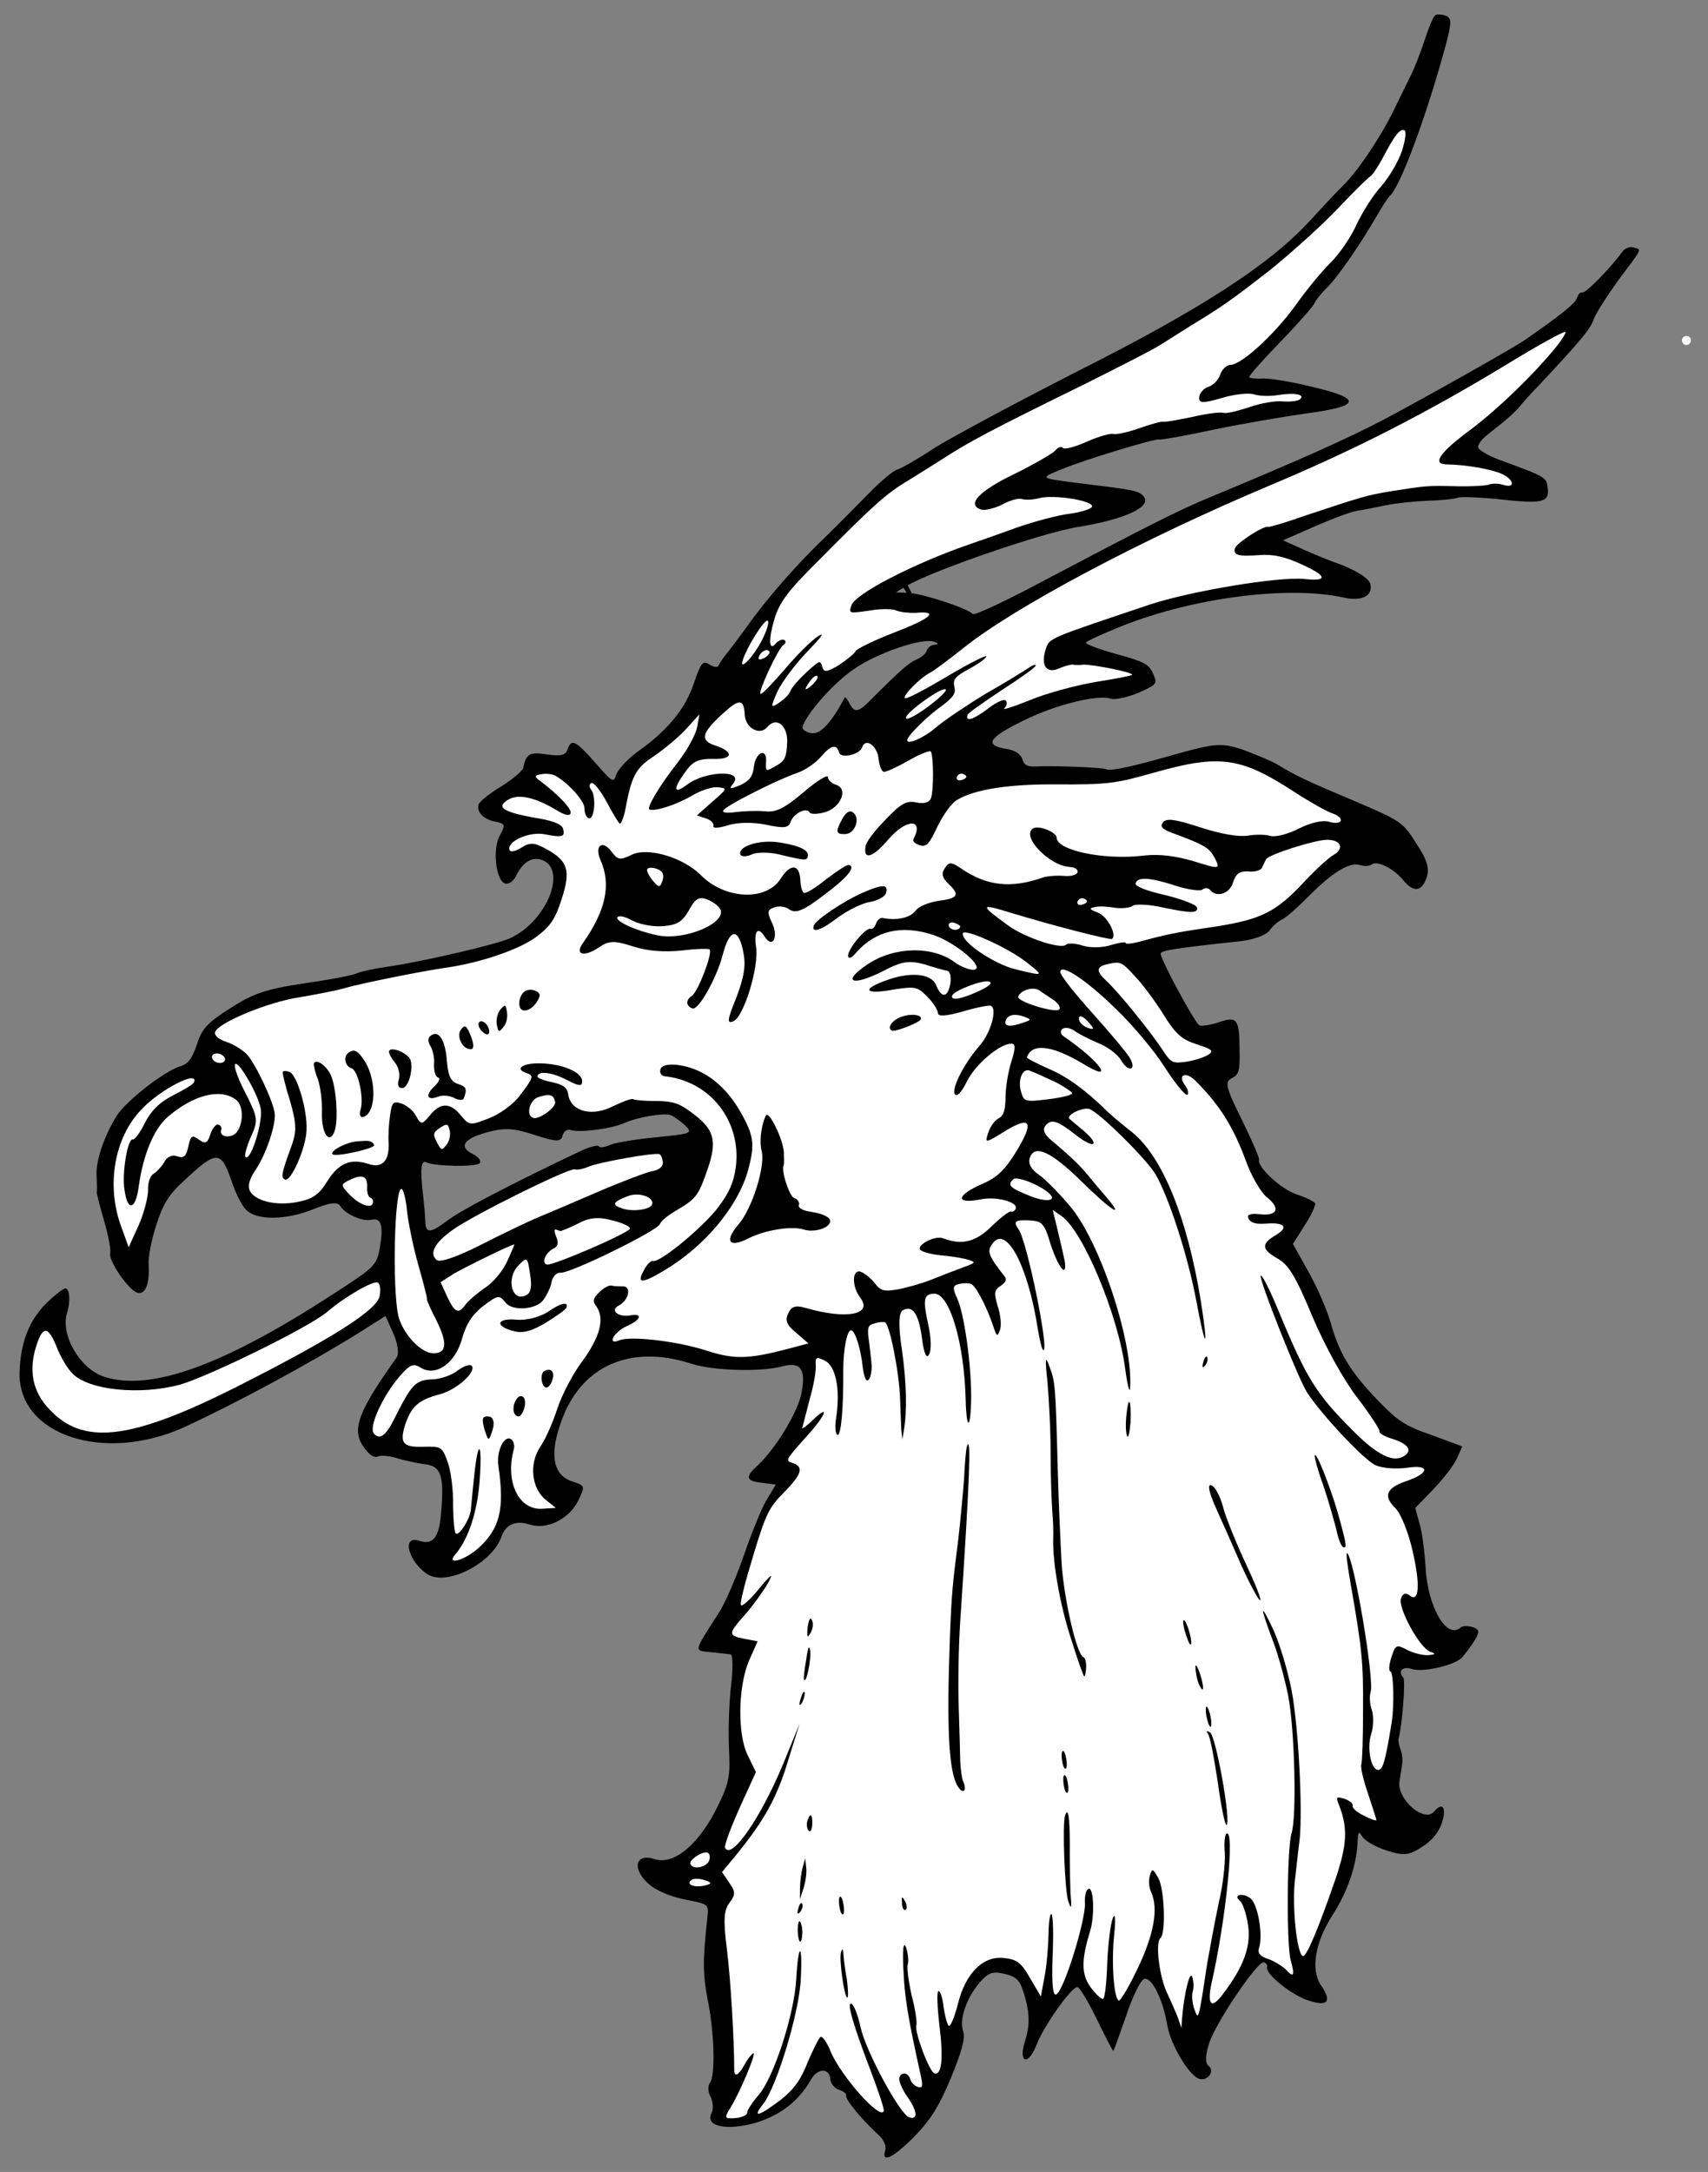
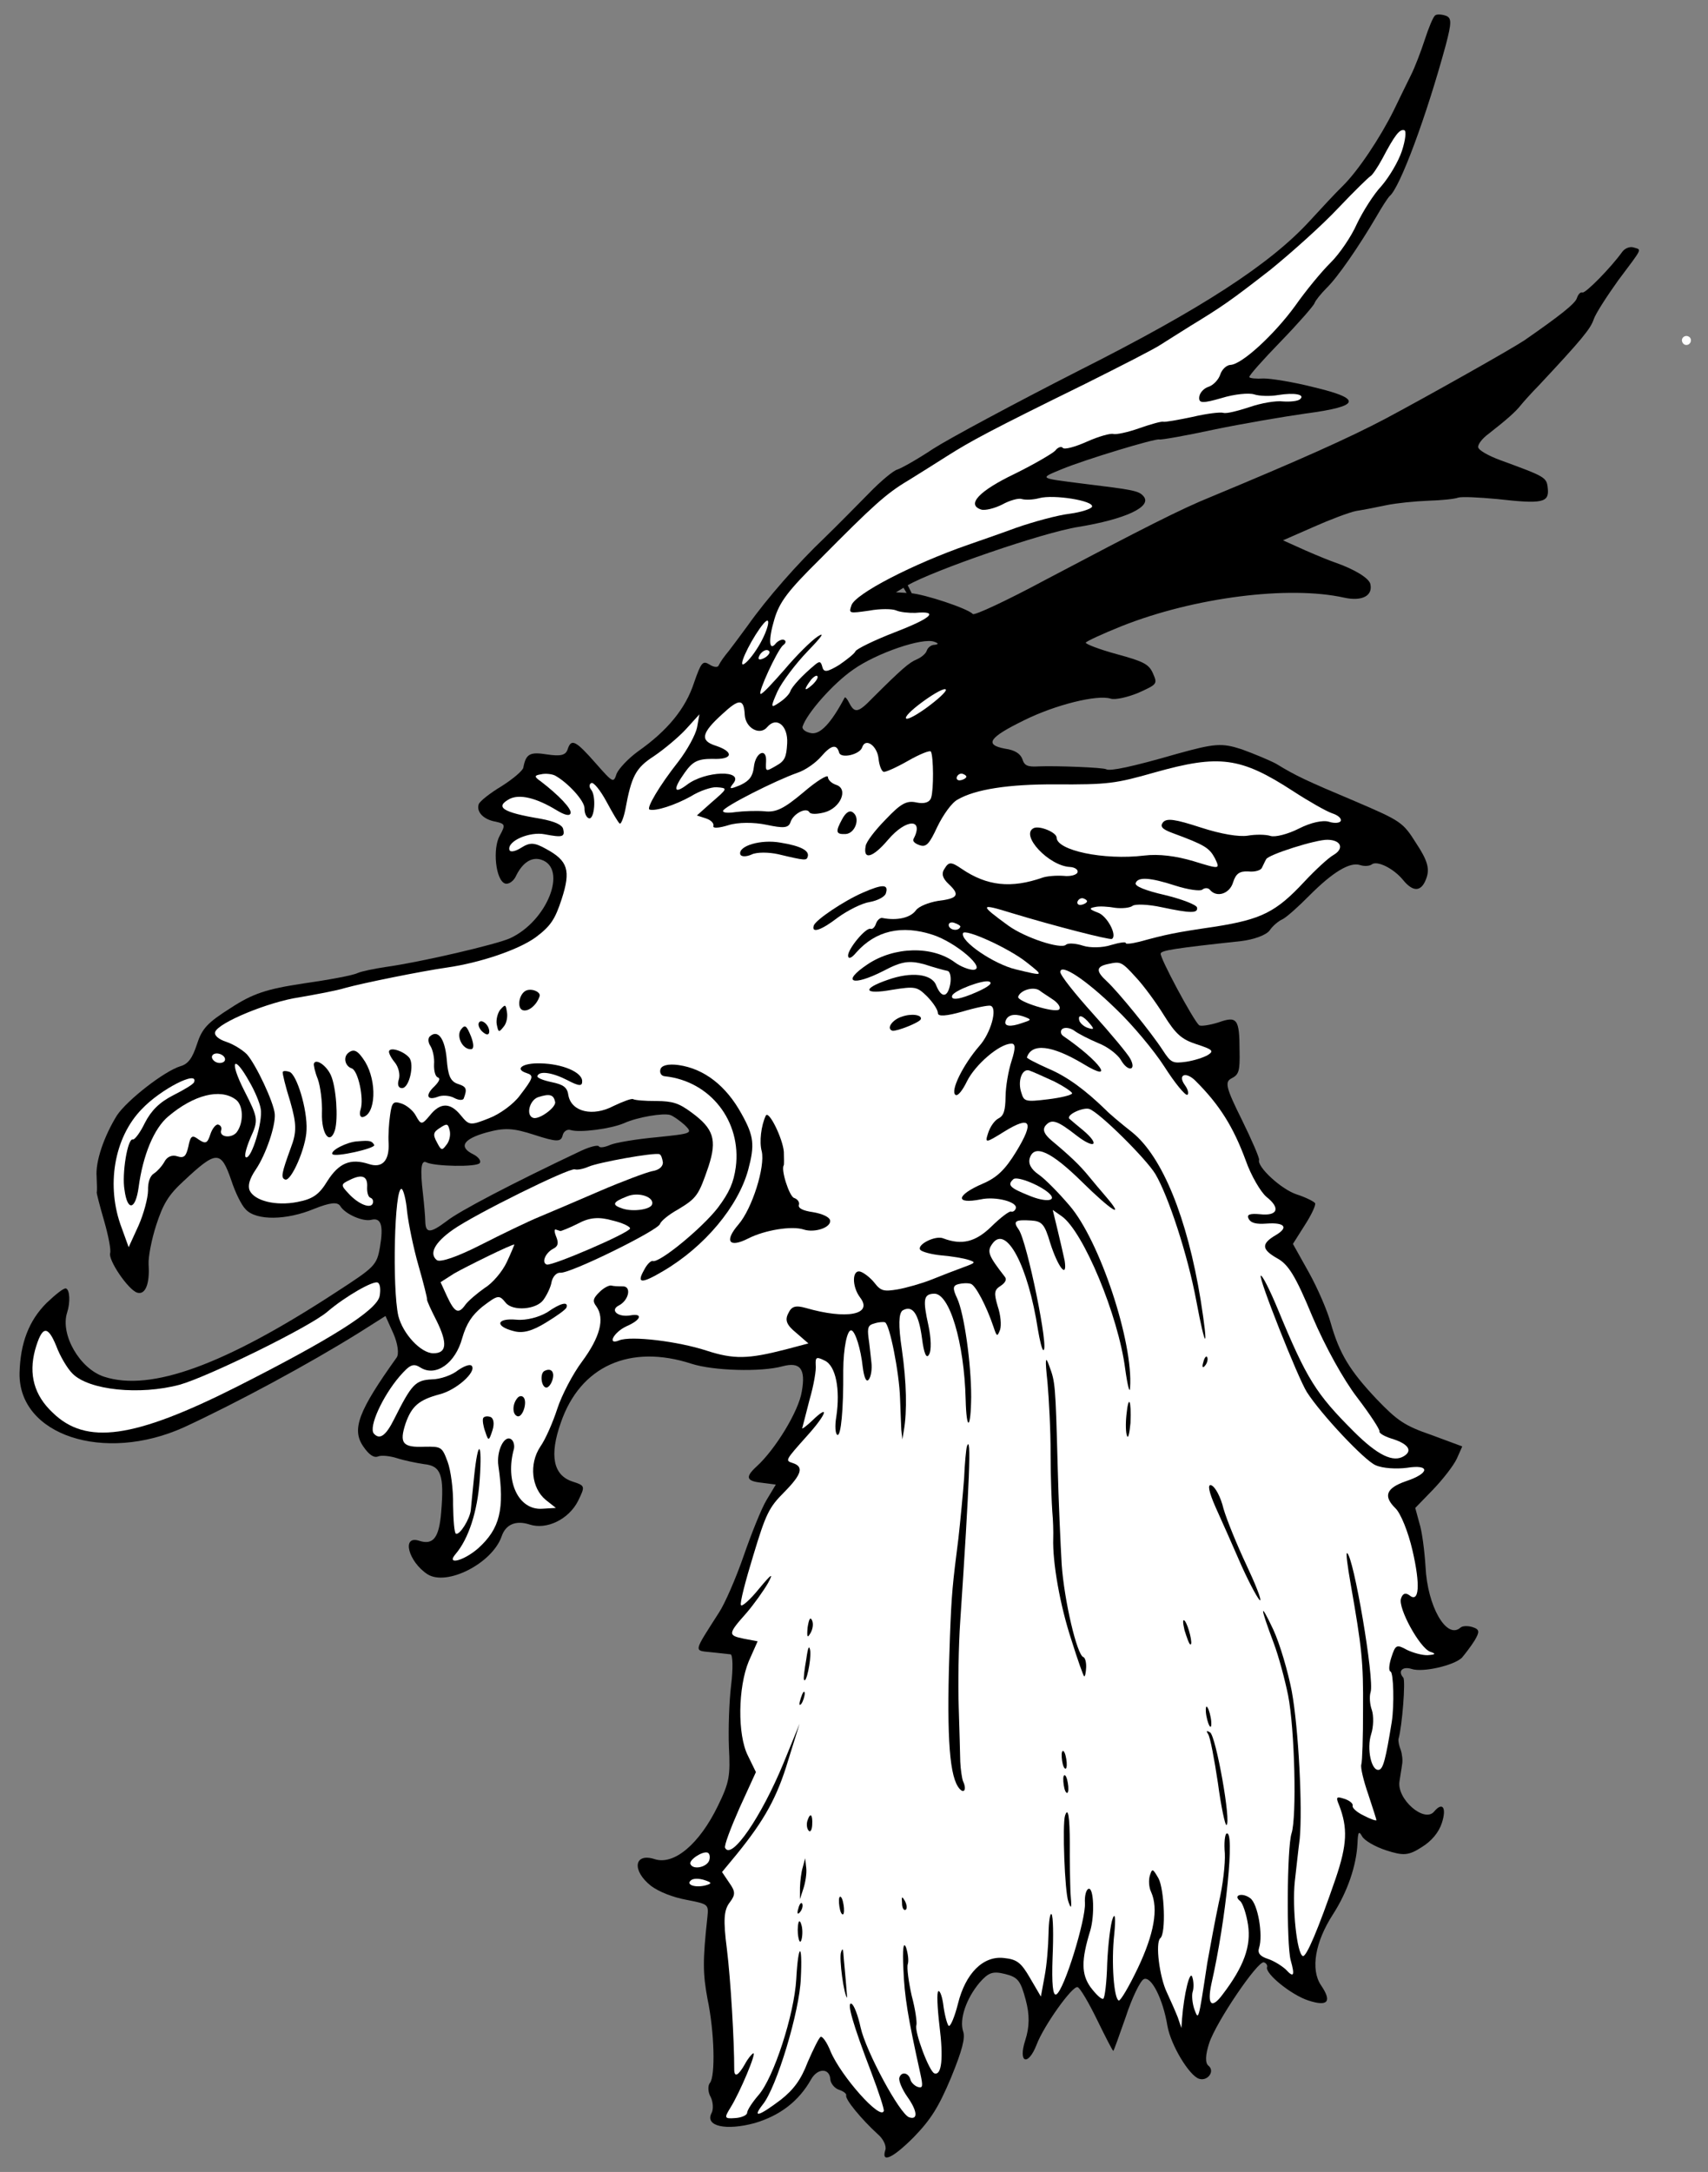
<svg xmlns="http://www.w3.org/2000/svg" version="1.1" viewBox="49.5 67.5 265.5 337.5" width="265.5" height="337.5">
  <rect x="49.5" y="67.5" width="265.5" height="337.5" fill="#808080" stroke="none" />
  <defs>
    <clipPath id="artboard_clip_path">
      <path d="M 49.5 67.5 L 315 67.5 L 315 378.392 L 315 405 L 49.5 405 Z" />
    </clipPath>
  </defs>
  <g id="Antelope_s_Head_Erased" stroke="none" stroke-opacity="1" stroke-dasharray="none" fill="none" fill-opacity="1">
    <title>Antelope's Head Erased</title>
    <g id="Antelope_s_Head_Erased_Layer_2" clip-path="url(#artboard_clip_path)">
      <title>Layer 2</title>
      <g id="Graphic_45" />
      <g id="Graphic_44" />
      <g id="Group_585">
        <g id="Graphic_669">
          <path d="M 312.305 120.622 C 312.197 120.955 311.822 121.201 311.422 121.071 C 311.089 120.963 310.864 120.522 310.972 120.188 C 311.102 119.789 311.522 119.63 311.855 119.739 C 312.255 119.868 312.435 120.222 312.305 120.622 Z" fill="#FFFFFF" />
        </g>
        <g id="Graphic_668">
          <path d="M 155.913 242.295 L 155.913 242.295 C 157.252 243.614 157.097 243.637 151.606 244.211 C 148.417 244.501 145.142 245.058 144.369 245.396 C 143.507 245.779 142.732 245.896 142.597 245.631 C 142.462 245.366 141.18 245.686 139.788 246.339 C 129.167 251.362 120.824 255.724 118.93 257.246 C 116.396 259.148 115.643 259.198 115.606 257.271 C 115.601 256.606 115.431 254.635 115.241 252.952 C 114.791 249.122 114.957 247.702 115.78 248.117 C 117.048 248.75 123.564 248.878 124.069 248.232 C 124.332 247.875 123.862 247.28 123.106 246.887 C 120.748 245.753 121.448 244.506 125.097 243.481 C 127.927 242.707 129.235 242.763 132.567 243.846 C 136.033 244.972 136.698 244.967 136.956 243.945 C 137.084 243.324 137.657 242.921 138.19 243.094 C 139.59 243.549 144.438 242.914 146.493 242.034 C 148.568 241.087 152.619 240.414 153.685 240.76 C 154.151 240.912 155.11 241.592 155.913 242.295 Z M 195.205 167.591 C 195.137 167.632 195.006 167.667 194.814 167.696 C 194.304 167.677 193.731 168.081 193.558 168.614 C 193.406 169.08 192.701 169.662 192.017 169.955 C 190.824 170.452 189.701 171.413 185.126 175.969 C 182.905 178.268 182.352 178.383 181.497 176.705 C 181.183 176.087 180.914 175.779 180.804 175.891 C 178.707 179.851 177.014 181.659 175.616 181.426 C 174.707 181.277 174.127 180.794 174.257 180.394 C 174.928 178.328 179.015 173.688 182.145 171.537 C 185.782 168.961 192.988 166.513 194.744 167.231 C 195.203 167.38 195.357 167.5 195.206 167.59 L 190.6 158.442 C 194.593 156.13 211.612 150.239 217.123 149.377 C 224.361 148.192 228.601 146.254 227.281 144.646 C 226.543 143.743 225.7 143.617 217.693 142.636 C 210.971 141.778 211.017 141.867 214.507 140.422 C 218.086 138.932 229.118 135.591 229.718 135.786 C 229.985 135.872 233.813 135.201 238.172 134.259 C 242.597 133.339 248.993 132.249 252.468 131.757 C 261.014 130.629 261.315 129.474 253.723 127.67 C 250.525 126.852 247.02 126.303 245.912 126.311 C 244.782 126.386 243.784 126.283 243.694 126.106 C 243.626 125.863 245.823 123.409 248.594 120.551 C 251.364 117.694 253.715 114.994 253.845 114.595 C 253.975 114.195 254.831 113.147 255.711 112.254 C 257.427 110.601 260.78 105.722 263.427 101.203 C 264.28 99.712 265.178 98.309 265.508 97.974 C 267.116 96.655 271.22 85.61 274.238 74.507 C 275.164 70.976 275.181 70.245 274.181 69.92 C 273.515 69.703 272.783 69.687 272.564 69.91 C 272.255 70.178 271.581 71.801 270.974 73.667 C 270.39 75.467 269.412 78.023 268.8 79.224 C 268.189 80.425 267.033 82.849 266.16 84.629 C 264.021 88.944 260.581 94.089 258.205 96.412 C 257.127 97.462 254.863 99.894 253.149 101.769 C 246.973 108.53 236.323 115.459 217.205 125.089 C 207.227 130.173 197.053 135.635 194.538 137.249 C 192.091 138.886 189.575 140.279 189.001 140.46 C 188.447 140.575 186.443 142.208 184.552 144.173 C 182.683 146.071 179.604 149.196 177.669 151.073 C 173.51 155.027 168.721 160.47 165.717 164.725 C 164.533 166.33 163.216 168.113 162.843 168.581 C 161.987 169.629 161.592 170.164 161.199 170.92 C 161.091 171.254 160.381 171.17 159.779 170.754 C 158.733 170.119 158.492 170.409 157.385 173.586 C 156.086 177.585 153.276 181.019 148.691 184.245 C 147.148 185.365 145.675 186.949 145.349 187.727 C 144.873 189.194 144.806 189.172 142.168 186.178 C 138.994 182.568 138.304 182.196 137.741 183.929 C 137.438 184.862 136.642 185.046 134.534 184.729 C 131.872 184.306 131.254 184.621 130.849 186.774 C 130.764 187.262 129.245 188.537 127.48 189.658 C 125.649 190.758 124.063 192.011 123.912 192.477 C 123.522 193.677 124.683 194.865 126.569 195.183 C 128.012 195.504 128.102 195.681 127.206 197.305 C 126.025 199.353 126.55 204.313 128.016 204.79 C 128.549 204.963 129.387 204.425 129.757 203.513 C 130.783 201.489 132.173 200.614 133.639 201.09 C 137.771 202.433 134.598 210.612 128.79 213.293 C 126.714 214.24 114.99 216.988 109.433 217.761 C 107.729 218.018 105.76 218.41 105.075 218.703 C 104.369 219.063 100.607 219.756 96.666 220.318 C 90.933 221.182 88.789 221.885 85.327 224.149 C 81.71 226.437 80.897 227.352 80.118 229.751 C 79.403 231.95 78.745 232.842 77.529 233.183 C 74.986 233.978 69.259 238.454 67.681 240.815 C 65.667 244.066 64.323 247.976 64.518 250.324 C 64.571 251.52 64.601 252.561 64.536 252.761 C 64.493 252.894 65.018 254.907 65.678 257.184 C 66.338 259.462 66.776 261.741 66.625 262.208 C 66.278 263.274 69.416 267.904 70.815 268.359 C 72.082 268.77 72.8 267.014 72.599 264.002 C 72.524 262.872 73.057 260.098 73.794 257.832 C 74.833 254.633 75.664 253.208 77.975 251.086 C 83.168 246.215 83.833 246.21 85.464 250.94 C 86.054 252.753 87.022 254.762 87.692 255.422 C 89.323 257.204 94.065 257.124 98.328 255.341 C 100.781 254.369 101.932 254.228 102.38 254.889 C 103.143 256.169 105.923 257.366 107.205 257.046 C 108.731 256.658 109.14 257.896 108.567 261.247 C 108.079 264.109 107.771 264.377 101.795 268.256 C 84.397 279.624 72.949 283.788 65.685 281.428 C 61.886 280.193 58.832 274.854 59.936 271.455 C 60.456 269.855 60.352 267.906 59.752 267.711 C 59.419 267.603 58.12 268.654 56.734 269.972 C 54.006 272.697 52.659 276.164 52.539 280.841 C 52.347 290.504 65.654 294.902 78.088 289.289 C 86.236 285.527 97.58 279.413 105.344 274.567 L 109.424 271.988 L 110.664 274.748 C 111.34 276.295 111.552 277.911 111.157 278.445 C 105.215 286.756 104.15 289.579 105.943 292.224 C 106.84 293.547 107.62 294.095 108.304 293.802 C 108.812 293.599 110.165 293.744 111.232 294.09 C 112.298 294.437 114.162 294.821 115.427 295.011 C 118.066 295.279 118.564 296.694 118.077 302.503 C 117.752 306.45 116.852 307.632 114.653 306.917 C 111.854 306.008 112.994 310.209 115.978 312.137 C 118.984 313.998 125.96 310.443 127.457 306.288 C 128.085 304.355 129.698 303.701 131.83 304.393 C 134.496 305.26 137.918 303.572 139.359 300.724 C 140.472 298.433 140.494 298.367 138.494 297.717 C 135.495 296.742 134.874 293.667 136.674 288.579 C 139.688 279.758 147.44 276.309 156.97 279.405 C 160.369 280.51 167.816 280.719 171.133 279.807 C 173.876 279.077 174.771 280.179 174.133 283.729 C 173.668 286.746 170.035 292.713 167.108 295.372 C 165.325 297.004 165.485 297.645 167.836 297.893 L 170.099 298.186 L 168.654 300.59 C 167.866 301.882 166.279 305.86 165.086 309.304 C 163.893 312.748 162.173 316.684 161.296 318.02 C 157.245 324.366 157.308 323.945 160.014 324.235 C 161.367 324.379 162.72 324.524 163.075 324.566 C 163.408 324.674 163.468 326.757 163.155 329.308 C 162.842 331.858 162.697 336.159 162.807 338.994 C 163.041 343.491 162.871 344.467 161.104 348.093 C 158.202 354.076 154.26 357.364 151.261 356.389 C 148.062 355.35 147.662 358.167 150.716 360.56 C 151.964 361.481 154.054 362.307 156.206 362.712 C 159.602 363.373 159.668 363.395 159.462 365.391 C 158.716 372.222 158.753 374.149 159.47 378.066 C 160.573 383.288 160.713 390.112 159.857 391.16 C 159.506 391.562 159.536 392.603 159.962 393.331 C 160.367 394.126 160.421 395.322 160.092 395.878 C 159.066 397.903 162.373 398.609 166.819 397.401 C 170.732 396.241 173.663 394.025 175.587 390.597 C 176.615 388.795 178.521 388.825 178.579 390.686 C 178.672 391.305 179.254 392.01 179.92 392.227 C 180.587 392.443 181.122 392.838 181.035 393.105 C 180.84 393.704 183.434 396.831 185.934 399.117 C 186.804 399.842 187.322 400.968 187.127 401.568 C 186.434 403.7 188.245 402.889 191.522 399.607 C 194.182 396.861 195.387 394.968 197.324 390.366 C 199.087 386.076 199.56 384.166 199.22 383.172 C 198.585 381.271 199.713 378.027 201.755 375.596 C 203.161 373.989 203.824 373.763 205.734 374.236 C 207.71 374.731 208.134 375.237 208.933 378.223 C 209.571 380.567 209.541 382.473 208.87 384.539 C 207.722 388.071 209.3 388.657 210.648 385.19 C 211.734 382.301 216.207 376.018 217.006 376.278 C 217.406 376.408 218.731 378.68 220.014 381.307 C 221.297 383.935 222.422 386.142 222.555 386.186 C 222.622 386.207 223.468 383.83 224.488 380.919 C 225.462 377.92 226.75 375.317 227.28 375.047 C 228.427 374.462 230.272 378.083 230.969 382.288 C 231.479 385.254 234.352 390.018 235.884 390.516 C 237.217 390.95 238.402 389.345 237.354 388.489 C 236.819 388.094 236.854 386.853 237.46 384.987 C 238.521 381.721 245.03 372.12 245.963 372.424 C 246.363 372.553 246.543 372.907 246.456 373.173 C 246.131 374.173 250.212 377.488 252.878 378.354 C 255.943 379.35 256.58 378.526 254.832 375.968 C 253.196 373.521 253.917 369.261 256.72 364.94 C 258.954 361.466 260.342 357.423 260.515 353.942 C 260.59 352.124 260.721 351.946 261.238 352.851 C 261.553 353.469 263.222 354.453 264.955 355.016 C 267.621 355.883 268.441 355.854 270.492 354.531 C 272.058 353.566 273.156 352.228 273.632 350.762 C 274.39 348.43 273.762 347.415 272.444 348.976 C 270.951 350.849 266.579 347.071 267.045 344.275 C 267.15 343.499 267.363 342.389 267.447 341.679 C 267.575 341.058 267.457 340.061 267.23 339.398 C 266.982 338.802 266.843 338.094 266.885 337.739 C 267.468 335.718 268.012 328.6 267.632 328.182 C 266.716 327.148 267.552 326.388 268.952 326.842 C 270.685 327.406 275.463 326.306 276.739 325.099 C 277.222 324.519 278.1 323.405 278.713 322.425 C 279.523 321.067 279.498 320.69 278.431 320.344 C 277.698 320.106 276.812 320.113 276.482 320.447 C 274.346 322.259 271.382 317.096 271.092 310.959 C 270.94 308.479 270.54 305.401 270.131 304.163 L 269.493 301.819 L 272.264 298.962 C 273.825 297.332 275.471 295.214 275.972 294.125 L 276.8 292.257 L 272 290.476 C 267.823 289.046 266.686 288.234 263.492 284.912 C 259.27 280.446 257.699 277.798 256.356 273.088 C 255.854 271.231 254.342 267.719 252.994 265.291 L 250.478 260.79 L 252.296 257.917 C 253.325 256.336 254.045 254.802 253.932 254.47 C 253.73 254.183 252.462 253.55 251.063 253.096 C 248.663 252.316 244.869 248.799 245.216 247.733 C 245.302 247.466 244.084 244.639 242.531 241.482 C 240.033 236.47 239.872 235.607 240.931 235.068 C 242.079 234.483 242.252 233.95 242.184 230.759 C 242.169 225.817 241.81 225.333 238.893 226.374 C 237.5 226.806 236.106 227.016 235.882 226.796 C 235.013 226.071 229.685 216.162 229.925 215.65 C 230.077 215.184 232.025 214.858 242.409 213.738 C 244.402 213.501 246.325 212.8 246.851 212.087 C 247.289 211.419 248.214 210.614 248.899 210.32 C 249.517 210.006 251.387 208.329 253.037 206.655 C 256.644 203.037 259.313 201.399 260.912 201.919 C 261.579 202.136 262.332 202.086 262.707 201.839 C 263.521 201.146 266.124 202.434 267.6 204.24 C 269.233 206.244 270.539 206.079 271.275 203.813 C 271.73 202.413 271.344 201.109 269.662 198.573 C 267.576 195.243 267.264 195.068 260.217 192.041 C 252.569 188.819 250.968 188.078 247.895 186.195 C 246.894 185.649 244.427 184.626 242.515 183.932 C 239.383 182.914 238.32 183.011 232.327 184.674 C 225.495 186.654 222.021 187.367 221.465 187.039 C 221.041 186.754 213.616 186.478 211.001 186.586 C 209.274 186.688 208.741 186.515 208.422 185.454 C 208.106 184.614 207.259 184.044 205.706 183.834 C 202.444 183.216 203.255 182.08 208.687 179.424 C 213.522 177.016 220.091 175.393 222.157 176.064 C 222.823 176.281 224.726 175.867 226.427 175.167 C 229.364 173.838 229.452 173.793 228.731 172.158 C 228.099 170.701 227.276 170.286 223.079 169.143 C 220.37 168.41 218.214 167.562 218.279 167.362 C 218.344 167.162 220.862 165.991 223.91 164.771 C 235.156 160.32 249.834 158.458 258.425 160.365 C 261.244 160.986 262.943 160.065 262.508 158.229 C 262.28 157.344 260.142 155.987 256.965 154.881 C 256.432 154.707 254.409 153.903 252.475 153.053 L 248.939 151.462 L 253.666 149.388 C 256.25 148.238 259.189 147.13 260.295 146.9 C 261.38 146.736 263.504 146.321 265.008 146 C 266.513 145.678 269.48 145.39 271.496 145.308 C 273.579 145.248 275.638 145.033 276.146 144.829 C 276.721 144.648 279.403 144.782 282.264 145.049 C 289.228 145.838 290.335 145.608 290.096 143.394 C 289.928 141.644 289.728 141.579 282.75 139.017 C 280.906 138.344 279.348 137.47 279.278 137.005 C 279.186 136.607 279.866 135.649 280.924 134.887 C 283.589 132.806 285.13 131.465 285.898 130.462 C 286.272 129.994 287.546 128.566 288.755 127.338 C 295.306 120.33 296.755 118.59 297.232 117.124 C 297.513 116.257 299.288 113.518 301.042 111.067 C 304.947 105.852 304.707 106.364 303.441 105.952 C 302.841 105.757 302.068 106.096 301.673 106.63 C 299.919 109.081 295.96 113.1 295.494 112.949 C 295.161 112.84 294.809 113.242 294.614 113.842 C 294.333 114.708 291.865 116.633 286.442 120.397 C 284.193 121.877 271.66 128.93 264.972 132.504 C 259.101 135.607 251.437 139.011 237.808 144.677 C 233.146 146.552 227.23 149.566 212.022 157.593 C 206.041 160.807 200.918 163.195 200.717 162.909 C 199.957 162.072 193.247 159.818 190.941 159.659 L 188.769 159.542 L 189.946 158.835 Z" fill="black" />
        </g>
        <g id="Graphic_667">
          <path d="M 267.427 90.935 L 267.427 90.935 C 267.968 89.269 268.135 87.849 267.801 87.741 C 267.068 87.503 266.3 88.506 264.378 92.155 C 263.635 93.534 262.802 94.737 262.537 94.872 C 262.272 95.007 260.007 97.218 257.544 99.808 C 255.06 102.464 250.284 106.732 246.98 109.417 C 240.768 114.251 239.533 115.102 234.57 118.131 C 233.004 119.096 230.953 120.419 229.939 121.047 C 228.991 121.697 223.693 124.397 218.151 127.165 C 203.337 134.435 200.38 136.053 196.763 138.341 C 194.998 139.462 192.22 141.212 190.654 142.176 C 187.278 144.174 185.187 146.074 176.962 154.38 C 171.969 159.315 170.675 161.031 169.875 163.719 C 168.924 166.873 169.006 168.889 170.147 167.418 C 170.477 167.083 171.007 166.813 171.34 166.921 C 171.74 167.051 171.677 167.472 171.214 167.764 C 170.267 168.635 167.259 175.173 167.725 175.325 C 167.992 175.412 169.596 173.649 171.464 171.529 C 173.265 169.388 175.552 167.111 176.588 166.416 C 177.801 165.631 177.253 166.411 175.032 168.71 C 173.142 170.675 171.057 173.46 170.359 174.928 C 169.248 177.441 169.272 177.596 170.595 176.699 C 171.433 176.161 172.202 175.38 172.354 174.913 C 172.592 174.18 174.285 172.372 176.201 170.784 C 176.905 170.203 177.105 170.268 177.333 171.152 C 177.562 172.037 178.115 171.922 179.946 170.822 C 181.18 169.971 182.37 169.031 182.478 168.698 C 182.675 168.32 185.39 166.992 188.594 165.748 C 194.405 163.51 195.505 162.394 191.785 162.733 C 190.743 162.763 189.39 162.618 188.812 162.356 C 188.234 162.095 186.328 162.065 184.602 162.388 C 181.436 162.833 181.436 162.833 181.848 161.567 C 182.433 159.768 191.461 155.112 200.014 152.144 C 201.429 151.646 204.744 150.512 207.507 149.494 C 210.247 148.543 213.963 147.54 215.8 147.326 C 217.571 147.091 219.141 146.569 219.249 146.236 C 219.552 145.303 213.318 144.309 211.062 144.902 C 210.089 145.176 208.826 145.207 208.293 145.034 C 207.826 144.883 206.455 145.248 205.285 145.899 C 204.138 146.484 202.611 146.872 202.012 146.677 C 199.679 145.919 201.702 143.777 207.199 141.142 C 210.268 139.634 213.092 137.973 213.532 137.526 C 213.927 136.991 214.502 136.81 214.703 137.096 C 214.971 137.405 216.674 136.926 218.485 136.115 C 220.296 135.303 222.154 134.802 222.554 134.932 C 222.954 135.061 224.768 134.693 226.602 134.037 C 228.348 133.425 230.051 132.947 230.318 133.033 C 230.584 133.12 232.62 132.75 234.833 132.29 C 237.067 131.763 239.214 131.503 239.681 131.655 C 240.147 131.806 241.917 131.35 243.73 130.76 C 245.476 130.148 247.821 129.731 248.953 129.878 C 250.106 129.958 251.257 129.816 251.565 129.548 C 252.468 128.81 250.737 128.468 248.169 128.887 C 246.997 129.095 245.312 129.064 244.446 128.782 C 243.646 128.522 241.365 128.739 239.398 129.352 C 236.39 130.217 235.814 130.177 235.917 129.179 C 235.979 128.536 236.66 127.8 237.39 127.595 C 238.141 127.323 238.933 126.475 239.192 125.675 C 239.452 124.875 240.179 124.227 240.777 124.201 C 242.571 124.12 247.632 119.428 250.834 115.016 C 252.479 112.677 254.916 109.711 256.324 108.327 C 257.731 106.942 259.572 104.224 260.422 102.29 C 261.338 100.377 263.024 97.683 264.255 96.388 C 265.441 95.005 266.885 92.601 267.427 90.935 Z" fill="#FFFFFF" />
        </g>
        <g id="Graphic_666">
-           <path d="M 291.436 121.356 C 287.879 125.727 282.621 130.797 278.303 134.109 C 273.367 137.737 272.029 139.586 274.29 139.658 C 277.37 139.701 281.342 140.402 283.01 141.165 C 284.923 142.081 285.066 143.454 283.134 142.826 C 282.467 142.61 281.581 142.616 281.094 142.753 C 280.653 142.978 278.327 143.106 275.911 143.058 C 271.234 142.939 271.146 142.984 265.635 143.845 C 261.894 144.472 261.32 144.654 252.234 147.67 C 249.317 148.712 246.796 149.44 246.597 149.375 C 245.93 149.158 241.828 151.804 241.48 152.649 C 241.112 153.782 242 153.997 245.322 153.75 C 247.36 153.602 249.158 153.965 251.849 155.207 C 255.829 157.017 255.991 157.88 252.22 157.465 C 248.295 157.074 234.75 159.304 228.317 161.414 C 212.358 166.765 212.623 166.63 212.06 168.363 C 211.237 170.895 212.133 172.218 214.099 171.383 C 215.049 170.955 216 170.748 216.288 170.768 C 216.555 170.855 217.286 170.871 217.906 170.778 C 219.391 170.744 225.627 171.96 225.497 172.36 C 225.454 172.493 222.865 172.978 219.832 173.467 C 216.712 174 212.112 175.232 209.549 176.315 C 207.009 177.331 205.196 177.921 205.614 177.542 C 206.011 177.228 206.117 176.673 205.849 176.365 C 205.581 176.057 204.366 176.62 203.088 177.605 C 200.841 179.306 199.515 179.76 199.905 178.56 C 199.991 178.293 202.372 176.635 205.194 174.752 C 207.995 172.936 210.376 171.278 210.484 170.945 C 210.57 170.679 210.084 170.815 209.423 171.263 C 208.761 171.712 205.806 173.551 202.827 175.236 C 199.893 177.009 196.409 179.34 195.088 180.458 C 193.129 182.179 190.213 183.442 190.56 182.376 C 190.82 181.576 193.745 178.695 195.839 177.239 C 197.69 175.851 198.107 175.25 197.855 174.21 C 197.558 173.082 198.02 172.569 200.249 171.377 C 201.772 170.546 202.94 169.673 202.783 169.474 C 202.693 169.298 199.956 170.693 196.669 172.645 C 193.382 174.598 190.534 176.105 190.201 175.996 C 189.601 175.802 192.482 172.832 194.159 171.978 C 194.778 171.663 197.025 169.961 199.206 168.238 C 207.091 161.885 227.043 151.274 247.013 142.879 C 260.068 137.395 271.105 131.771 283.767 124.096 C 288.642 121.111 292.68 118.887 292.837 119.085 C 292.927 119.262 292.292 120.308 291.436 121.356 Z" fill="#FFFFFF" />
-         </g>
+           </g>
        <g id="Graphic_665">
          <path d="M 250.498 190.43 C 252.992 192.051 255.73 193.604 256.596 193.886 C 257.463 194.167 258.043 194.65 257.913 195.05 C 257.804 195.383 256.963 195.478 256.097 195.197 C 255.164 194.894 253.261 195.307 251.407 196.252 C 249.729 197.107 247.716 197.632 246.983 197.393 C 246.25 197.155 244.632 197.145 243.459 197.354 C 242.065 197.564 239.336 197.119 236.137 196.08 C 232.205 194.802 230.874 194.59 230.28 195.282 C 229.776 195.928 230.156 196.347 231.733 196.933 C 236.8 198.8 237.468 199.238 238.345 200.85 C 239.178 202.594 239.178 202.594 235.024 201.318 C 232.337 200.518 229.653 200.162 227.35 200.445 C 221.062 201.202 213.76 199.64 213.745 197.646 C 213.716 196.826 211.049 195.738 210.166 196.188 C 208.047 197.268 212.537 202.043 215.796 202.217 C 216.594 202.256 217.129 202.65 216.999 203.05 C 216.869 203.45 215.896 203.723 214.831 203.599 C 213.678 203.519 212.239 203.64 211.576 203.867 C 206.669 205.589 202.899 205.174 198.978 202.5 C 197.352 201.382 196.976 201.407 196.341 202.454 C 195.793 203.233 195.998 203.963 196.958 204.864 C 198.765 206.557 198.437 207.114 195.293 207.492 C 193.81 207.747 192.286 208.357 191.87 208.958 C 191.058 210.095 188.979 210.598 186.693 210.15 C 186.36 210.042 185.853 210.467 185.68 211 C 185.507 211.533 185.155 211.935 184.822 211.826 C 184.089 211.588 181.3 214.955 181.33 215.997 C 181.357 216.595 181.865 216.392 182.59 215.522 C 185.622 212.086 189.671 211.191 194.469 212.75 C 198.134 213.941 202.908 218.071 200.804 218.198 C 200.139 218.203 198.828 217.703 197.936 217.045 C 194.437 214.435 188.499 214.568 184.354 217.348 C 180.209 220.127 181.965 220.845 186.822 218.371 C 189.669 216.864 190.821 216.722 193.13 217.325 C 194.596 217.802 196.284 218.277 196.772 218.362 C 197.193 218.425 197.4 219.376 197.209 220.419 C 196.804 222.572 195.829 222.623 195.016 220.591 C 194.338 218.823 191.144 218.449 187.475 219.762 C 183.408 221.167 183.77 222.095 188.152 221.308 C 191.804 220.726 192.07 220.813 193.633 222.352 C 194.571 223.32 195.311 224.445 195.293 224.954 C 195.341 225.486 196.626 225.387 199.058 224.704 C 201.181 224.068 203.15 223.676 203.483 223.784 C 204.616 224.152 203.494 228.061 201.758 230.002 C 199.166 232.991 197.18 237.062 198.026 237.631 C 198.383 237.895 199.151 236.892 199.827 235.49 C 201.093 232.955 204.792 229.735 206.653 229.677 C 207.339 229.605 207.411 230.292 206.74 232.358 C 206.263 233.824 205.817 236.331 205.807 237.949 C 205.779 240.077 205.519 240.876 204.724 241.281 C 204.106 241.596 203.426 242.554 203.102 243.554 C 202.582 245.154 202.649 245.175 205.604 243.336 C 209.751 240.778 210.312 241.771 207.467 246.446 C 205.738 249.274 204.462 250.48 202.319 251.405 C 198.122 253.209 197.868 254.674 201.961 253.867 C 204.262 253.362 207.726 254.267 207.401 255.266 C 207.293 255.6 206.984 255.868 206.651 255.76 C 206.385 255.673 205.019 256.703 203.611 258.087 C 201.125 260.522 198.979 261.003 196.157 259.939 C 194.934 259.394 191.932 260.924 192.558 261.717 C 192.826 262.025 194.314 262.435 195.889 262.578 C 197.397 262.7 199.283 263.018 200.016 263.256 C 201.215 263.646 201.194 263.712 199.271 264.414 C 198.1 264.844 195.912 265.68 194.3 266.335 C 192.775 266.945 190.343 267.628 189.015 267.86 C 186.912 268.209 186.424 268.124 185.439 266.846 C 184.813 266.053 183.81 265.285 183.277 265.111 C 181.944 264.678 181.876 267.382 183.219 269.145 C 185.233 271.789 181.073 272.574 174.743 270.739 C 173.189 270.307 172.547 270.467 172.046 271.557 C 171.478 272.625 171.75 273.376 173.266 274.606 L 175.162 276.253 L 171.535 277.212 C 165.829 278.673 163.591 278.757 159.326 277.371 C 154.86 275.92 147.63 275.044 145.774 275.767 C 143.808 276.602 144.855 274.511 146.931 273.565 C 149.162 272.595 149.509 271.528 147.473 271.898 C 145.525 272.223 144.275 271.081 145.688 270.361 C 147.278 269.551 147.704 267.332 146.286 267.387 C 145.621 267.392 144.823 267.354 144.557 267.267 C 144.223 267.159 143.34 267.609 142.681 268.278 C 141.713 269.216 141.561 269.683 142.188 270.476 C 143.554 272.394 142.756 275.303 139.992 279.047 C 138.566 280.941 136.819 284.278 136.126 286.411 C 135.433 288.544 134.279 291.189 133.467 292.326 C 131.715 294.998 132.12 298.74 134.328 300.563 L 135.91 301.814 L 133.806 301.941 C 130.107 302.213 127.968 297.686 129.392 292.623 C 129.499 292.068 129.339 291.426 128.982 291.163 C 127.912 290.374 126.625 292.976 126.975 295.3 C 127.957 302.03 127.204 305.027 123.858 308.066 C 121.591 310.056 118.782 310.764 120.32 308.979 C 122.34 306.615 123.726 302.35 124.066 297.45 C 124.485 291.397 123.817 290.959 123.198 296.947 C 122.971 299.231 122.723 301.582 122.683 302.158 C 122.517 303.578 120.984 306.027 120.384 305.832 C 120.118 305.745 119.969 303.708 119.929 301.337 C 119.977 298.921 119.556 295.911 119.081 294.651 C 118.221 292.309 118.088 292.265 115.495 292.307 C 112.061 292.444 111.546 291.761 112.543 288.695 C 113.497 285.984 114.62 285.023 117.849 284.156 C 120.414 283.516 123.628 280.656 122.823 279.731 C 122.555 279.423 121.627 279.784 120.679 280.434 C 119.776 281.172 117.942 281.829 116.612 281.839 C 114.065 281.969 113.493 282.594 110.786 287.977 C 109.499 290.58 108.529 291.296 107.613 290.262 C 106.763 289.249 108.987 284.445 111.601 281.389 C 113.248 279.493 113.756 279.29 114.914 280.035 C 117.252 281.457 120.294 279.351 121.35 275.421 C 122.02 273.133 122.874 271.864 124.482 270.544 C 126.928 268.686 127.083 268.663 128.134 269.962 C 129.252 271.283 132.884 270.99 133.959 269.497 C 134.485 268.784 135.118 267.516 135.245 266.673 C 135.438 265.851 136.009 265.227 136.586 265.267 C 138.072 265.455 151.76 258.703 152.085 257.703 C 152.237 257.236 153.448 256.23 154.882 255.444 C 157.816 253.671 158.101 253.247 159.64 248.737 C 160.983 244.605 160.438 242.881 156.984 240.359 C 155.023 238.911 154.09 238.608 151.519 238.583 C 149.746 238.596 148.172 238.453 147.927 238.3 C 147.682 238.147 146.334 238.667 144.855 239.365 C 141.654 241.051 138.369 240.278 137.862 237.756 C 137.697 236.45 137.095 236.033 135.231 235.648 C 133.921 235.37 132.943 234.979 133.03 234.712 C 133.311 233.846 135.352 234.141 137.688 235.342 C 139.513 236.303 140.023 236.321 139.994 235.501 C 140.006 234.105 136.893 232.799 133.525 232.736 C 130.754 232.646 129.409 233.61 131.342 234.238 C 132.542 234.627 132.433 234.96 130.261 237.791 C 129.34 239.039 127.202 240.629 125.523 241.262 C 122.562 242.437 122.429 242.394 121.109 240.786 C 119.477 238.782 117.925 238.794 116.301 240.845 C 115.093 242.294 114.938 242.318 114.152 240.883 C 113.747 240.088 112.699 239.232 111.899 238.972 C 110.633 238.561 110.413 238.784 110.14 240.758 C 109.95 242.023 109.832 243.974 109.907 245.104 C 110.039 247.873 108.918 249.056 106.852 248.384 C 103.986 247.453 102.196 248.198 100.401 251.004 C 99.131 253.097 98.162 253.813 95.727 254.275 C 92.342 254.943 89.011 254.082 88.29 252.448 C 88.018 251.696 88.276 250.675 89.263 249.227 C 90.819 246.933 92.358 242.423 92.211 240.607 C 92.064 238.79 89.271 232.873 87.863 231.31 C 87.194 230.65 85.791 229.752 84.658 229.384 C 83.525 229.016 82.767 228.401 82.94 227.868 C 83.416 226.402 91.325 223.151 96.04 222.472 C 98.541 222.032 101.75 221.454 103.142 221.022 C 105.818 220.271 115.045 218.406 118.985 217.844 C 124.165 217.096 130.045 215.101 132.733 213.175 C 135.069 211.428 135.771 210.404 136.81 207.205 C 138.261 202.739 137.784 201.258 134.402 199.423 C 132.532 198.373 131.868 198.378 130.478 199.253 C 129.552 199.836 128.777 199.953 128.686 199.555 C 128.321 198.183 131.833 196.672 134.185 197.142 C 136.893 197.653 137.357 197.583 137.037 196.3 C 136.877 195.659 135.721 195.136 133.569 194.731 C 127.555 193.735 126.353 192.902 128.758 191.621 C 130.326 190.877 132.857 191.479 135.996 193.383 C 137.287 194.171 138.042 194.342 138.194 193.876 C 138.41 193.209 136.377 191.075 133.546 188.903 C 132.522 188.202 132.52 187.98 133.605 187.817 C 134.246 187.657 135.244 187.76 135.756 188 C 137.758 189.092 140.373 191.931 140.359 193.106 C 140.343 193.837 140.636 194.522 141.036 194.652 C 141.902 194.934 142.229 191.208 141.379 190.195 C 141.066 189.799 141.062 189.356 141.415 189.176 C 141.769 188.996 142.82 190.295 143.786 192.083 C 144.753 193.87 145.651 195.415 145.851 195.48 C 146.051 195.545 146.442 194.567 146.699 193.324 C 147.657 188.109 148.29 186.841 151.178 184.98 C 152.788 183.882 155.012 182.025 156.155 180.776 L 158.221 178.5 L 157.859 180.519 C 157.646 181.629 156.357 184.01 154.952 185.837 C 151.945 189.65 149.933 193.122 150.466 193.295 C 151.399 193.598 154.45 192.6 156.877 191.252 C 158.266 190.377 160.079 189.787 160.877 189.826 C 162.673 189.967 162.673 189.967 160.009 192.27 L 157.83 194.214 L 159.23 194.669 C 160.029 194.929 160.521 195.457 160.391 195.857 C 160.261 196.257 161.324 196.16 162.717 195.728 C 164.198 195.252 166.702 195.255 168.633 195.661 C 171.252 196.218 172.072 196.189 172.375 195.256 C 172.808 193.923 174.839 192.888 175.311 193.705 C 175.491 194.058 176.532 194.028 177.66 193.731 C 180.159 193.07 181.422 190.091 179.489 189.463 C 178.756 189.224 178.198 188.675 178.194 188.232 C 178.191 187.788 176.448 188.843 174.401 190.609 C 171.362 193.159 170.126 193.789 168.285 193.559 C 167.065 193.457 165.049 193.539 163.898 193.681 C 162.659 193.867 161.794 193.807 161.902 193.474 C 162.119 192.808 169.977 188.804 173.469 187.58 C 174.707 187.172 176.338 186.007 177.173 185.026 C 178.711 183.242 179.574 183.08 179.939 184.451 C 180.212 185.424 183.154 184.759 183.522 183.626 C 184.02 182.093 185.825 183.343 186.062 185.335 C 186.158 186.398 186.52 187.326 186.853 187.434 C 187.12 187.521 188.842 186.755 190.652 185.721 C 192.461 184.688 194.074 184.033 194.209 184.298 C 194.614 185.093 194.652 190.19 194.241 191.456 C 194.003 192.189 193.185 192.439 192.008 192.204 C 190.432 191.839 189.528 192.356 187.175 194.834 C 185.526 196.508 184.121 198.336 184.06 198.979 C 183.634 201.198 185.16 200.81 187.554 197.977 C 190.409 194.632 193.201 194.655 191.476 197.926 C 191.367 198.259 191.769 198.61 192.502 198.849 C 193.502 199.173 193.985 198.593 195.206 195.969 C 196.1 194.123 197.46 192.207 198.343 191.757 C 201.078 190.141 206.347 189.347 213.482 189.382 C 221.793 189.43 222.878 189.266 229.047 187.513 C 239.02 184.712 242.347 185.13 250.498 190.43 Z" fill="#FFFFFF" />
        </g>
        <g id="Graphic_664">
          <path d="M 167.097 168.416 C 166.199 169.819 165.209 170.823 164.943 170.737 C 164.41 170.564 166.615 166.27 168.174 164.419 C 169.602 162.746 168.828 165.81 167.097 168.416 Z" fill="#FFFFFF" />
        </g>
        <g id="Graphic_663">
          <path d="M 193.558 177.456 C 191.729 178.777 190.316 179.497 190.313 179.054 C 190.306 178.167 196.236 173.978 196.529 174.663 C 196.664 174.928 195.299 176.179 193.558 177.456 Z" fill="#FFFFFF" />
        </g>
        <g id="Graphic_662">
          <path d="M 168.281 169.759 C 167.663 170.073 167.309 170.032 167.438 169.632 C 167.742 168.699 168.801 168.159 169.116 168.777 C 169.184 169.02 168.811 169.489 168.281 169.759 Z" fill="#FFFFFF" />
        </g>
        <g id="Graphic_661">
          <path d="M 256.778 200.355 C 255.962 200.827 253.96 202.681 252.267 204.489 C 247.849 209.243 245.575 210.346 238.425 211.486 C 232.006 212.421 230.812 212.696 226.61 213.836 C 225.327 214.156 224.419 214.229 224.484 214.029 C 224.549 213.829 223.552 213.948 222.248 214.334 C 220.922 214.788 218.927 214.803 217.861 214.456 C 216.728 214.088 215.509 213.987 215.179 214.322 C 214.364 215.015 208.899 213.239 206.27 211.353 C 201.679 208.02 201.744 207.82 206.831 209.399 C 213.539 211.431 221.91 213.561 222.329 213.403 C 223.234 212.886 221.593 209.774 220.127 209.298 C 218.815 208.798 218.725 208.622 219.743 208.437 C 220.385 208.277 221.826 208.376 222.869 208.568 C 223.934 208.693 225.151 208.573 225.548 208.26 C 225.945 207.946 227.984 208.019 230.048 208.469 C 234.598 209.432 235.773 209.445 235.566 208.494 C 235.408 208.074 233.252 207.226 230.588 206.581 C 227.502 205.874 225.879 205.199 226.031 204.732 C 226.356 203.733 228.24 203.829 232.172 205.107 C 234.172 205.756 236.079 206.008 236.387 205.74 C 236.784 205.426 237.294 205.445 237.562 205.753 C 238.613 207.052 240.669 206.394 241.187 204.573 C 241.62 203.24 242.194 202.837 243.568 202.915 C 244.566 203.018 245.539 202.745 245.691 202.278 C 245.909 201.834 246.17 201.255 246.324 201.011 C 246.629 200.299 254.101 197.938 255.852 197.991 C 257.979 198.019 258.499 199.367 256.778 200.355 Z" fill="#FFFFFF" />
        </g>
        <g id="Graphic_660">
          <path d="M 175.671 174.002 C 174.438 175.075 174.435 174.631 175.598 173.094 C 176.059 172.58 176.501 172.355 176.569 172.599 C 176.725 172.797 176.287 173.465 175.671 174.002 Z" fill="#FFFFFF" />
        </g>
        <g id="Graphic_659">
          <path d="M 165.268 178.579 C 165.395 180.683 167.664 181.863 168.784 180.458 C 170.211 178.785 172.018 180.256 171.861 183.005 C 171.745 185.178 171.483 185.756 170.137 186.498 C 168.504 187.441 168.504 187.441 168.581 185.845 C 168.719 183.605 166.93 184.35 166.682 186.701 C 166.515 188.121 165.989 188.834 164.597 189.487 C 162.896 190.187 162.763 190.144 163.51 189.207 C 165.155 187.09 159.129 187.268 156.287 189.439 C 154.238 190.984 154.054 190.188 155.94 187.558 C 157.168 185.821 157.963 185.416 160.245 185.42 C 163.438 185.573 163.694 184.331 160.695 183.356 C 158.296 182.577 158.531 181.4 161.766 178.473 C 164.407 176.015 165.138 176.032 165.268 178.579 Z" fill="#FFFFFF" />
        </g>
        <g id="Graphic_658">
          <path d="M 199.712 188.223 C 199.647 188.423 199.272 188.67 198.807 188.74 C 198.409 188.832 198.119 188.59 198.228 188.257 C 198.357 187.857 198.799 187.632 199.132 187.74 C 199.532 187.87 199.755 188.09 199.712 188.223 Z" fill="#FFFFFF" />
        </g>
        <g id="Graphic_657">
          <path d="M 218.474 207.582 C 218.409 207.782 218.034 208.029 217.569 208.099 C 217.171 208.19 216.881 207.949 216.989 207.615 C 217.119 207.216 217.561 206.991 217.894 207.099 C 218.294 207.229 218.517 207.449 218.474 207.582 Z" fill="#FFFFFF" />
        </g>
        <g id="Graphic_656">
          <path d="M 226.12 219.424 C 227.215 220.59 229.163 223.213 230.419 225.242 C 232.259 228.197 233.174 229.01 235.506 229.768 C 237.972 230.569 238.262 230.811 237.247 231.439 C 236.608 231.821 235.126 232.297 233.887 232.484 C 231.806 232.766 231.539 232.679 230.261 230.717 C 228.445 227.916 223.39 221.705 221.582 220.012 C 219.819 218.408 219.836 217.677 221.805 217.285 C 223.708 216.872 223.841 216.915 226.12 219.424 Z" fill="#FFFFFF" />
        </g>
        <g id="Graphic_655">
          <path d="M 198.781 211.499 C 198.543 212.232 197.19 212.087 196.985 211.357 C 196.893 210.959 197.268 210.712 197.801 210.886 C 198.401 211.081 198.824 211.365 198.781 211.499 Z" fill="#FFFFFF" />
        </g>
        <g id="Graphic_654">
          <path d="M 209.128 217.071 C 211.825 219.2 211.825 219.2 207.385 218.126 C 204.033 217.331 198.776 213.781 199.187 212.515 C 199.447 211.715 206.385 214.854 209.128 217.071 Z" fill="#FFFFFF" />
        </g>
        <g id="Graphic_653">
          <path d="M 222.988 224.301 L 222.988 224.301 C 218.233 219.661 214.336 217.142 214.324 218.539 C 214.306 219.048 216.61 221.934 219.426 225.059 C 222.242 228.185 224.837 231.312 225.197 232.018 C 226.208 233.894 224.813 234.104 223.735 232.207 C 223.264 231.39 221.681 230.139 220.236 229.596 C 218.814 228.986 217.101 228.135 216.454 227.63 C 215.853 227.214 215.01 227.087 214.613 227.4 C 214.305 227.669 214.353 228.2 214.776 228.485 C 220.501 232.408 223.033 235.957 217.867 232.805 C 212.992 229.895 209.865 229.542 209.129 231.808 C 209.085 231.941 210.598 232.727 212.466 233.555 C 215.445 234.818 218.231 236.902 221.423 240.002 C 221.915 240.53 223.766 242.09 225.527 243.472 C 230.188 247.271 234.049 256.704 236.141 269.541 C 237.397 277.465 236.933 277.535 235.454 269.613 C 234.137 262.554 231.143 253.402 229.1 249.938 C 227.663 247.556 220.362 240.321 218.829 239.823 C 217.896 239.519 215.312 240.669 215.694 241.309 C 215.805 241.419 216.787 242.254 217.835 243.11 C 220.556 245.394 219.719 246.154 216.889 243.981 C 213.834 241.589 212.968 241.308 212.023 242.401 C 211.519 243.047 211.812 243.732 212.905 244.676 C 215.804 247.092 217.322 248.543 218.642 250.151 C 219.38 251.054 220.655 252.573 221.459 253.498 C 224.5 257.065 222.184 255.575 217.719 251.177 C 212.918 246.449 210.294 245.228 209.58 247.427 C 209.298 248.294 209.748 249.177 210.951 250.01 C 211.976 250.711 214.075 252.867 215.73 254.804 C 220.447 260.242 225.686 276.091 225.164 283.142 C 225.127 284.162 224.762 282.791 224.41 280.245 C 223.35 271.943 217.888 258.821 214.524 256.476 L 213.142 255.511 L 213.897 258.63 C 214.309 260.311 214.791 262.457 214.997 263.408 C 215.441 266.352 213.941 264.391 212.738 260.611 C 211.896 257.759 211.471 257.252 209.809 257.154 C 207.281 256.996 206.906 257.242 207.869 258.587 C 209.169 260.483 212.667 277.608 211.668 277.284 C 211.468 277.219 211.125 275.781 210.846 274.143 C 209.308 264.138 205.913 257.804 203.786 260.723 C 202.865 261.971 203.113 262.568 205.709 265.916 C 206.022 266.313 205.782 266.824 205.033 267.317 C 204.018 267.946 204 268.456 204.591 270.49 C 205.045 271.816 205.19 273.41 204.952 274.144 C 204.517 275.255 204.45 275.233 203.929 273.664 C 202.84 270.437 201.154 267.236 200.421 266.998 C 199.954 266.846 199.135 266.875 198.493 267.035 C 197.609 267.263 197.545 267.685 198.288 269.252 C 199.37 271.593 200.47 279.319 200.465 284.549 C 200.416 289.69 199.731 289.983 199.604 284.932 C 199.382 276.092 197.085 268.419 194.693 268.526 C 193.054 268.583 192.927 269.426 193.822 273.475 C 194.235 275.377 194.317 277.393 193.901 277.995 C 193.529 278.684 193.124 277.89 192.817 275.432 C 192.301 271.58 191.338 270.236 189.793 271.134 C 189.198 271.604 189.124 273.422 189.684 277.14 C 190.432 282.32 190.511 286.84 190.001 289.769 L 189.768 291.167 L 189.601 289.639 C 189.573 288.82 189.468 286.649 189.409 284.788 C 189.291 280.844 187.792 273.21 187.059 272.972 C 186.793 272.885 186.04 272.935 185.376 273.162 C 184.492 273.39 184.295 273.768 184.507 275.385 C 184.67 276.469 184.839 278.219 184.957 279.215 C 185.075 280.211 184.907 281.409 184.534 281.877 C 184.161 282.346 183.823 281.572 183.611 279.956 C 183.301 277.056 182.461 274.425 181.861 274.23 C 181.195 274.014 180.597 276.988 180.579 280.445 C 180.626 286.649 180.213 290.641 179.68 290.468 C 179.346 290.36 179.248 289.075 179.503 287.611 C 180.136 283.395 179.421 279.7 177.686 278.916 C 176.418 278.283 176.242 278.372 176.295 279.569 C 176.412 280.343 175.987 282.784 175.339 285.005 C 174.758 287.248 174.263 289.224 174.198 289.424 C 174.133 289.624 174.905 289.064 175.763 288.237 C 178.556 285.535 177.993 287.268 174.895 290.682 C 171.533 294.452 171.533 294.452 172.732 294.842 C 174.465 295.405 174.164 296.56 171.415 299.351 C 169.017 301.74 168.538 302.763 166.592 309.204 C 165.381 313.158 164.477 316.622 164.678 316.908 C 164.792 317.24 166.135 316.055 167.496 314.361 C 169.428 312.041 169.803 311.795 168.885 313.486 C 168.207 314.666 166.716 316.76 165.53 318.143 C 162.629 321.4 162.631 321.622 165.117 322.135 L 167.27 322.54 L 165.897 325.63 C 164.221 329.654 164.1 337.057 165.765 340.324 L 167.003 342.863 L 164.452 348.444 C 163.058 351.602 162.015 354.358 162.217 354.644 C 163.207 356.587 167.831 349.837 171.27 341.523 L 173.793 335.343 L 172.019 341.03 C 170.29 346.805 168.345 350.298 164.041 355.605 L 161.736 358.393 L 162.879 360.091 C 163.842 361.435 163.824 361.945 162.924 363.126 C 162.024 364.307 161.903 365.815 162.491 370.354 C 163.082 375.114 163.642 384.727 163.631 389.07 C 163.641 390.4 164.281 390.018 165.308 388.216 C 165.702 387.459 166.316 386.701 166.581 386.566 C 167.199 386.251 164.522 392.676 163.011 395.058 C 162.07 396.595 162.093 396.75 163.755 396.626 C 164.729 396.575 165.591 396.191 165.632 395.836 C 165.629 395.393 166.483 394.124 167.428 393.031 C 169.779 390.331 172.962 380.534 173.275 375.036 C 173.586 369.317 174.272 369.245 173.983 374.898 C 173.822 379.93 170.212 391.946 168.038 394.555 C 166.392 396.673 167.453 396.354 170.869 393.78 C 172.851 392.214 174.014 390.676 175.057 387.92 C 175.928 385.919 176.801 384.14 177.066 384.005 C 177.331 383.87 178.047 384.839 178.612 386.275 C 180.237 390.119 186.383 397.053 186.882 395.52 C 186.968 395.253 186.083 392.534 184.93 389.507 C 182.059 382.017 181.102 378.611 181.835 378.849 C 182.235 378.979 182.868 380.659 183.282 382.561 C 184.085 386.212 189.367 396.033 190.834 396.509 C 192.233 396.964 192.111 395.525 190.543 393.32 C 189.737 392.174 189.15 390.805 189.302 390.338 C 189.627 389.339 190.736 389.552 191.033 390.68 C 191.125 391.078 191.683 391.628 192.149 391.779 C 192.949 392.039 192.991 391.684 192.577 389.781 C 190.604 380.888 190.092 377.701 189.927 373.447 C 189.77 370.302 189.939 369.104 190.345 370.12 C 190.64 371.026 190.782 372.178 190.609 372.711 C 190.435 373.244 190.74 375.48 191.222 377.626 C 191.792 379.727 192.074 381.808 191.944 382.207 C 191.619 383.207 193.949 389.416 194.748 389.676 C 195.881 390.045 196.171 387.339 195.534 382.269 C 195.202 379.435 195.096 377.042 195.361 376.907 C 195.625 376.772 196.01 377.855 196.177 379.383 C 196.411 380.933 196.797 382.237 196.997 382.302 C 197.264 382.389 197.917 380.832 198.411 378.856 C 199.572 374.15 202.321 371.359 205.582 371.755 C 207.578 371.962 208.224 372.466 209.594 374.827 L 211.3 377.739 L 211.875 374.61 C 212.216 372.879 212.459 369.864 212.489 367.957 C 212.519 366.051 212.73 364.72 212.954 364.94 C 213.222 365.248 213.267 368.284 213.116 371.698 C 212.97 375.776 213.161 377.681 213.691 377.411 C 214.927 376.781 218.279 365.786 218.148 363.239 C 218.073 362.109 218.332 361.088 218.73 360.996 C 219.526 360.813 219.67 365.133 218.978 367.487 C 217.551 372.107 217.589 374.257 219.001 376.263 C 219.874 377.43 220.722 378.222 220.987 378.087 C 221.23 378.018 221.543 375.468 221.61 372.542 C 221.743 369.638 222.117 366.444 222.487 365.533 C 222.857 364.621 222.932 365.751 222.706 368.035 C 222.208 372.515 222.671 378.118 223.404 378.356 C 223.671 378.443 224.984 376.217 226.358 373.348 C 228.91 367.988 229.59 364.083 228.44 361.499 C 228.08 360.792 228.026 359.596 228.243 358.929 C 228.611 357.796 228.678 357.818 229.576 359.363 C 230.497 361.062 230.771 367.93 229.868 368.668 C 229.054 369.361 229.737 374.741 230.885 377.103 C 231.448 378.318 232.215 380.04 232.577 380.968 L 233.143 382.626 L 233.243 381.185 C 233.546 377.304 234.47 373.552 234.834 374.702 C 235.06 375.365 235.09 376.406 234.895 377.006 C 234.722 377.539 234.842 378.757 235.137 379.664 C 235.815 381.431 235.752 381.853 237.166 372.512 C 237.612 370.005 238.4 365.766 238.956 363.147 C 239.601 360.483 239.974 357.068 239.895 355.495 C 239.75 353.9 239.895 352.547 240.16 352.413 C 241.485 351.738 240.084 365.798 237.811 375.743 C 237.105 379.05 237.841 379.732 239.552 377.414 C 242.887 373.045 243.993 369.868 243.503 366.614 C 243.247 364.91 242.68 363.252 242.279 362.9 C 241.097 362.001 242.578 361.524 243.826 362.445 C 245.029 363.278 245.864 368.192 245.215 370.191 C 244.955 370.991 245.38 371.497 246.579 371.887 C 247.512 372.19 248.737 372.957 249.362 373.528 C 250.613 374.892 250.81 374.514 250.126 372.082 C 249.465 369.583 249.55 354.579 250.265 352.38 C 251.088 349.848 250.762 336.111 249.725 330.911 C 249.242 328.543 248.284 324.916 247.492 322.817 C 245.321 317.028 245.292 316.208 247.432 320.734 C 248.469 322.987 249.72 327.299 250.297 330.286 C 251.36 336.084 251.986 348.445 251.535 353.235 C 251.325 354.788 251.015 357.782 250.765 359.911 C 250.352 363.903 251.094 371.144 252.027 371.447 C 252.561 371.62 254.411 367.285 257.122 359.397 C 258.921 354.087 259.012 351.538 257.656 348.003 C 257.114 346.722 257.224 346.61 258.49 347.021 C 259.29 347.281 259.87 347.764 259.761 348.098 C 259.653 348.431 260.456 349.134 261.479 349.614 C 262.547 350.182 263.414 350.463 263.457 350.33 C 263.479 350.263 262.889 348.451 262.185 346.306 C 261.461 344.229 260.957 342.149 261.109 341.683 C 261.26 341.216 261.387 337.426 261.377 333.149 C 261.431 325.725 261.216 323.666 259.432 313.508 C 258.969 310.852 258.687 308.771 258.887 308.836 C 259.887 309.161 263.181 328.504 262.553 330.437 C 262.336 331.103 262.434 332.388 262.751 333.227 C 263.046 334.134 263.014 335.818 262.646 336.951 C 261.91 339.217 262.668 342.779 263.863 342.504 C 264.504 342.344 264.893 340.923 265.845 335.043 C 266.246 332.447 266.119 327.396 265.653 327.244 C 265.32 327.136 265.423 326.138 265.791 325.005 C 266.419 323.072 266.596 322.982 268.22 323.879 C 269.177 324.337 270.598 324.725 271.417 324.696 C 272.702 324.598 272.745 324.465 271.812 324.162 C 270.168 323.554 266.797 317.374 267.273 315.908 C 267.533 315.108 267.953 314.95 268.554 315.366 C 270.116 316.684 270.315 313.802 269.055 308.382 C 268.414 305.595 267.239 302.634 266.391 301.843 C 264.493 299.974 264.971 298.729 268.043 297.664 C 271.757 296.439 271.857 294.998 268.205 295.58 C 266.589 295.792 264.416 295.675 263.326 295.174 C 261.637 294.477 254.845 287.26 252.648 283.82 C 251.28 281.681 245.044 265.95 245.485 265.725 C 245.684 265.568 246.898 267.953 248.095 270.846 C 252.632 281.826 254.045 284.053 259.941 289.947 C 263.67 293.664 266.094 294.82 267.77 293.744 C 269.159 292.869 268.331 291.79 265.71 291.012 C 264.644 290.665 263.843 290.184 263.929 289.917 C 264.016 289.651 262.491 287.313 260.477 284.669 C 258.35 281.915 255.474 276.707 253.511 272.091 C 250.87 265.706 249.749 263.942 247.991 263.003 C 245.565 261.625 245.558 260.738 247.831 259.414 C 249.838 258.224 249.212 257.431 246.421 257.629 C 244.76 257.753 243.939 257.56 243.579 256.853 C 243.264 256.235 243.772 256.032 245.346 256.175 C 248.119 256.486 248.597 255.242 246.368 253.486 C 245.498 252.761 243.971 250.202 243.133 247.793 C 241.21 242.6 239.079 239.181 235.35 235.465 C 233.854 233.947 232.506 234.467 233.671 236.098 C 234.185 236.781 234.324 237.489 234.059 237.624 C 233.727 237.737 232.139 235.821 230.48 233.219 C 228.865 230.705 225.466 226.653 222.988 224.301 Z" fill="#FFFFFF" />
        </g>
        <g id="Graphic_652">
          <path d="M 213.338 222.934 C 214.051 223.46 214.433 224.1 214.125 224.368 C 213.42 224.95 207.534 223.111 207.772 222.378 C 208.097 221.378 210.064 220.765 211.044 221.378 C 211.512 221.751 212.559 222.386 213.338 222.934 Z" fill="#FFFFFF" />
        </g>
        <g id="Graphic_651">
          <path d="M 201.384 221.628 C 198.712 222.823 197.25 223.012 197.51 222.212 C 197.77 221.412 202.3 219.716 203.233 220.019 C 203.9 220.235 203.195 220.817 201.384 221.628 Z" fill="#FFFFFF" />
        </g>
        <g id="Graphic_650">
          <path d="M 218.928 226.592 C 219.621 227.407 219.578 227.54 218.578 227.215 C 217.979 227.02 217.354 226.449 217.262 226.051 C 217.011 225.011 217.877 225.293 218.928 226.592 Z" fill="#FFFFFF" />
        </g>
        <g id="Graphic_649">
          <path d="M 208.357 226.473 C 206.523 227.129 205.546 226.96 205.806 226.16 C 206.109 225.227 207.082 224.953 208.548 225.43 C 209.926 225.951 209.926 225.951 208.357 226.473 Z" fill="#FFFFFF" />
        </g>
        <g id="Graphic_648">
          <path d="M 213.368 235.543 C 214.947 236.351 216.217 237.205 216.152 237.405 C 216.065 237.672 214.384 238.083 212.391 238.32 C 208.938 238.745 208.671 238.659 208.284 237.354 C 207.628 235.52 208.366 233.476 209.499 233.844 C 209.965 233.995 211.7 234.78 213.368 235.543 Z" fill="#FFFFFF" />
        </g>
        <g id="Graphic_647">
          <path d="M 212.747 253.098 C 213.73 254.155 211.981 254.323 209.513 253.3 C 206.513 252.104 206 251.643 207.034 250.726 C 207.651 250.19 211.608 251.844 212.747 253.098 Z" fill="#FFFFFF" />
        </g>
        <g id="Graphic_646">
          <path d="M 135.786 238.702 C 136.036 239.52 133.325 241.513 132.392 241.21 C 131.193 240.82 131.817 238.444 133.143 237.991 C 134.956 237.401 135.556 237.596 135.786 238.702 Z" fill="#FFFFFF" />
        </g>
        <g id="Graphic_645">
          <path d="M 152.544 248.126 C 152.549 248.791 151.933 249.327 150.848 249.491 C 149.897 249.698 146.207 251.077 142.695 252.589 C 139.183 254.1 134.986 255.905 133.285 256.605 C 131.672 257.26 127.565 259.241 124.298 260.906 C 120.59 262.795 117.937 263.702 117.402 263.307 C 116.176 262.319 117.027 260.606 119.893 258.59 C 123.243 256.216 137.991 248.924 138.857 249.205 C 139.257 249.335 140.209 249.128 140.982 248.79 C 142.528 248.114 151.136 246.564 152.003 246.845 C 152.269 246.932 152.451 247.506 152.544 248.126 Z" fill="#FFFFFF" />
        </g>
        <g id="Graphic_644">
          <path d="M 118.862 245.435 C 118.204 246.326 118.071 246.283 117.396 244.958 C 116.745 243.789 116.874 243.389 117.889 242.761 C 119.014 242.021 119.147 242.064 119.422 243.259 C 119.56 243.967 119.324 244.921 118.862 245.435 Z" fill="#FFFFFF" />
        </g>
        <g id="Graphic_643">
          <path d="M 84.458 232.267 C 84.35 232.6 83.775 232.781 83.242 232.608 C 82.709 232.435 82.35 231.95 82.459 231.617 C 82.589 231.217 83.142 231.102 83.675 231.275 C 84.208 231.449 84.588 231.867 84.458 232.267 Z" fill="#FFFFFF" />
        </g>
        <g id="Graphic_642">
          <path d="M 150.865 254.654 C 150.605 255.454 147.905 255.829 146.305 255.309 C 144.506 254.725 144.724 254.28 147 253.398 C 148.789 252.653 151.233 253.521 150.865 254.654 Z" fill="#FFFFFF" />
        </g>
        <g id="Graphic_641">
          <path d="M 88.25 235.562 C 89.103 237.018 89.893 238.896 90.033 239.825 C 90.38 241.706 88.608 247.614 87.741 247.333 C 87.408 247.225 87.775 245.87 88.428 244.314 C 89.692 241.556 89.645 241.246 87.486 237.008 C 85.101 232.328 85.779 231.149 88.25 235.562 Z" fill="#FFFFFF" />
        </g>
        <g id="Graphic_640">
          <path d="M 79.675 235.649 C 79.567 235.982 78.111 236.835 76.433 237.69 C 74.314 238.77 73.016 240.043 72.011 242.001 C 71.313 243.469 70.414 244.65 70.147 244.563 C 69.347 244.304 68.415 249.895 68.855 252.396 C 69.302 255.783 70.563 255.53 71.046 252.002 C 71.717 246.989 73.436 242.832 75.66 240.976 C 79.623 237.622 83.715 236.594 86.1 238.326 C 87.369 239.181 87.413 241.995 86.272 243.466 C 85.437 244.447 83.529 244.196 83.876 243.13 C 84.006 242.73 83.826 242.376 83.426 242.247 C 83.093 242.138 82.499 242.83 82.196 243.763 C 81.742 245.162 81.477 245.297 80.385 244.574 C 79.382 243.806 79.117 243.941 78.776 245.672 C 78.433 247.182 78.103 247.517 77.037 247.17 C 76.237 246.911 75.464 247.249 75.071 248.005 C 74.699 248.695 73.908 249.543 73.445 249.835 C 72.805 250.216 72.48 251.216 72.512 252.479 C 72.499 253.653 71.852 256.096 71.025 257.964 L 69.499 261.299 L 68.412 258.294 C 65.947 251.82 67.22 244.275 71.53 239.855 C 74.453 236.752 80.37 233.738 79.675 235.649 Z" fill="#FFFFFF" />
        </g>
        <g id="Graphic_639">
          <path d="M 147.437 258.403 C 147.199 259.136 135.293 264.257 134.493 263.997 C 133.627 263.716 134.28 262.159 135.516 261.53 C 136.222 261.17 136.374 260.703 135.967 259.687 C 135.674 259.002 135.626 258.471 135.892 258.557 C 136.092 258.622 136.426 258.73 136.625 258.795 C 136.78 258.772 138.04 258.297 139.364 257.622 C 141.152 256.656 142.658 256.556 144.746 257.16 C 146.322 257.525 147.523 258.136 147.437 258.403 Z" fill="#FFFFFF" />
        </g>
        <g id="Graphic_638">
          <path d="M 106.569 251.977 C 106.53 252.775 106.735 253.504 107.069 253.613 C 107.402 253.721 107.582 254.074 107.452 254.474 C 107.149 255.407 105.193 254.624 103.673 252.951 C 102.467 251.675 102.443 251.52 103.834 250.867 C 105.777 249.877 106.688 250.247 106.569 251.977 Z" fill="#FFFFFF" />
        </g>
        <g id="Graphic_637">
          <path d="M 112.78 255.763 C 112.993 257.601 113.753 261.385 114.55 264.149 C 115.347 266.913 115.918 269.235 115.875 269.368 C 115.81 269.568 116.508 271.048 117.363 272.725 C 119.096 276.236 118.953 277.81 116.825 277.782 C 114.919 277.752 112.127 274.782 111.418 271.973 C 110.455 267.681 110.8 251.878 111.933 252.246 C 112.2 252.333 112.633 253.947 112.78 255.763 Z" fill="#FFFFFF" />
        </g>
        <g id="Graphic_636">
          <path d="M 128.285 263.601 C 127.566 265.136 126.028 266.92 124.837 267.638 C 123.691 268.445 122.369 269.563 121.865 270.209 C 120.768 271.769 120.19 271.507 118.974 268.902 L 117.982 266.737 L 120.122 265.369 C 122.019 264.291 129.128 260.78 129.461 260.889 C 129.461 260.889 128.983 262.133 128.285 263.601 Z" fill="#FFFFFF" />
        </g>
        <g id="Graphic_635">
-           <path d="M 131.426 268.674 C 129.111 270.132 127.994 266.085 130.216 264.007 C 131.426 262.779 131.493 262.801 131.889 265.435 C 132.191 267.228 132.066 268.292 131.426 268.674 Z" fill="#FFFFFF" />
-         </g>
+           </g>
        <g id="Graphic_634">
          <path d="M 108.514 268.892 C 108.088 271.112 100.876 275.621 86.151 283.067 C 70.3 291.033 62.885 292.086 57.683 287.006 C 54.804 284.303 53.937 281.074 54.95 277.277 C 56.029 273.501 56.892 273.34 58.247 276.653 C 58.835 278.244 59.98 280.164 60.761 280.933 C 63.307 283.529 71.225 284.333 77.439 282.668 C 81.818 281.438 97.758 273.65 100.444 271.28 C 103.196 268.933 107.631 266.395 108.232 266.811 C 108.611 267.008 108.684 267.916 108.514 268.892 Z" fill="#FFFFFF" />
        </g>
        <g id="Graphic_633">
          <path d="M 159.75 356.569 C 159.403 357.635 157.257 358.117 156.829 357.167 C 156.514 356.549 158.675 355.114 159.475 355.374 C 159.808 355.482 159.923 356.035 159.75 356.569 Z" fill="#FFFFFF" />
        </g>
        <g id="Graphic_632">
          <path d="M 159.225 360.451 C 157.611 360.884 156.078 360.386 156.893 359.693 C 157.222 359.358 158.175 359.373 158.975 359.633 C 160.175 360.022 160.198 360.177 159.225 360.451 Z" fill="#FFFFFF" />
        </g>
        <g id="Graphic_631">
          <path d="M 180.416 194.774 C 179.323 196.777 179.415 197.175 180.987 197.097 C 182.427 196.975 183.251 194.664 182.137 193.786 C 181.624 193.325 180.984 193.706 180.416 194.774 Z" fill="black" />
        </g>
        <g id="Graphic_630">
          <path d="M 170.826 198.437 C 167.764 197.884 164.248 198.952 164.568 200.235 C 164.66 200.633 165.458 200.672 166.319 200.288 C 167.114 199.883 169.02 199.913 170.463 200.235 C 174.77 201.266 174.858 201.221 175.053 200.621 C 175.356 199.688 173.977 198.945 170.826 198.437 Z" fill="black" />
        </g>
        <g id="Graphic_629">
-           <path d="M 177.982 204.078 C 176.375 205.397 174.809 206.362 174.475 206.254 C 174.209 206.167 173.935 205.194 173.905 204.153 C 173.732 201.739 172.357 201.661 170.846 204.043 C 168.591 207.584 162.14 207.256 158.432 203.473 C 155.708 200.746 150.266 199.125 147.749 200.296 C 145.828 201.219 145.562 201.133 144.577 199.855 C 143.144 197.916 141.866 198.9 142.836 201.131 C 144.549 204.93 143.671 208.992 140.119 214.027 C 138.782 215.877 140.269 216.286 142.629 214.695 C 144.15 213.642 145.036 213.635 147.902 214.566 C 150.168 215.303 152.762 215.482 155.507 215.196 C 157.81 214.912 159.738 214.875 159.828 215.052 C 160.233 215.847 157.994 221.603 157.046 222.253 C 156.031 222.881 156.15 223.878 157.149 224.202 C 158.082 224.506 160.881 219.52 161.829 215.923 C 162.926 211.638 164.344 211.583 165.084 215.655 C 165.454 217.691 165.135 219.355 163.962 222.511 C 162.504 226.09 162.486 226.6 163.502 226.193 C 165.115 225.538 167.515 217.697 167.027 214.665 C 166.653 212.186 167.29 211.361 168.366 213.037 C 169.578 214.978 170.539 213.154 169.547 210.989 C 168.714 209.245 168.756 208.89 169.839 208.505 C 170.524 208.212 171.655 208.358 172.235 208.842 C 173.214 209.455 174.297 209.07 177.426 206.697 C 181.216 203.876 182.556 202.248 181.489 201.902 C 181.156 201.793 179.635 202.846 177.982 204.078 Z" fill="black" />
-         </g>
+           </g>
        <g id="Graphic_628">
          <path d="M 152.499 204.271 C 152.11 205.471 151.955 205.494 150.993 204.371 C 150.412 203.667 150.007 202.872 150.093 202.605 C 150.202 202.272 150.866 202.267 151.6 202.505 C 152.466 202.787 152.781 203.405 152.499 204.271 Z" fill="#FFFFFF" />
        </g>
        <g id="Graphic_627">
          <path d="M 161.285 208.526 C 163.096 210.662 156.029 213.818 151.567 212.81 C 148.46 212.169 145.257 210.686 145.452 210.086 C 145.582 209.687 146.625 209.878 147.805 210.556 C 149.073 211.189 151.092 211.55 152.687 211.405 C 154.812 211.212 155.562 210.719 156.568 208.983 C 157.508 207.225 158.081 206.822 159.214 207.19 C 159.947 207.428 160.927 208.041 161.285 208.526 Z" fill="#FFFFFF" />
        </g>
        <g id="Graphic_626">
          <path d="M 183.627 206.207 C 180.623 207.515 176.28 210.451 175.999 211.317 C 175.587 212.583 177.157 212.062 179.712 210.092 C 181.255 208.973 183.462 207.848 184.702 207.661 C 185.875 207.453 187.023 206.868 187.196 206.335 C 187.672 204.868 186.719 204.854 183.627 206.207 Z" fill="black" />
        </g>
        <g id="Graphic_625">
          <path d="M 189.668 225.485 C 188.187 225.961 187.223 227.342 188.222 227.667 C 188.844 227.796 192.467 226.394 192.641 225.861 C 192.857 225.194 191.171 224.941 189.668 225.485 Z" fill="black" />
        </g>
        <g id="Graphic_624">
          <path d="M 131.223 221.452 C 130.163 221.992 129.825 224.166 130.758 224.469 C 131.625 224.751 132.924 223.699 133.379 222.3 C 133.595 221.633 132.106 221.002 131.223 221.452 Z" fill="black" />
        </g>
        <g id="Graphic_623">
          <path d="M 127.234 224.429 C 126.84 224.964 126.582 225.986 126.72 226.694 C 126.973 227.955 127.04 227.977 127.786 227.04 C 128.248 226.527 128.439 225.484 128.301 224.776 C 128.114 223.536 128.047 223.515 127.234 224.429 Z" fill="black" />
        </g>
        <g id="Graphic_622">
          <path d="M 154.956 232.995 C 153.403 232.785 152.363 233.036 152.168 233.636 C 151.995 234.169 152.265 234.699 152.841 234.739 C 159.894 235.483 164.795 241.718 163.874 248.86 C 163.537 251.256 162.906 252.746 161.085 255.175 C 158.671 258.296 152.021 263.798 150.954 263.451 C 150.688 263.364 150.05 263.968 149.613 264.857 C 148.41 266.972 149.208 267.01 152.584 265.012 C 159.048 261.218 164.252 254.951 165.805 249.267 C 166.839 245.403 166.696 244.03 164.786 240.61 C 162.382 236.218 158.971 233.562 154.956 232.995 Z" fill="black" />
        </g>
        <g id="Graphic_621">
          <path d="M 123.904 226.516 C 123.796 226.849 124.089 227.534 124.624 227.928 C 125.204 228.412 125.535 228.298 125.554 227.788 C 125.545 226.68 124.186 225.649 123.904 226.516 Z" fill="black" />
        </g>
        <g id="Graphic_620">
          <path d="M 168.533 240.869 C 167.814 242.404 167.501 244.955 167.911 246.414 C 168.46 248.803 166.427 255.289 164.296 257.765 C 162.055 260.353 162.795 261.478 165.797 259.948 C 168.358 258.643 172.563 257.946 174.429 258.553 C 176.162 259.116 178.814 258.209 178.518 257.081 C 178.381 256.595 177.291 256.093 175.893 255.86 C 174.274 255.629 173.518 255.236 173.691 254.702 C 173.821 254.303 173.462 253.818 172.929 253.644 C 172.196 253.406 170.835 249.206 171.339 248.56 C 171.383 248.426 171.376 247.54 171.346 246.499 C 171.198 244.461 168.991 239.913 168.533 240.869 Z" fill="black" />
        </g>
        <g id="Graphic_619">
          <path d="M 121.163 227.467 C 120.395 228.47 121.342 230.546 122.671 230.536 C 123.181 230.554 123.198 229.823 122.723 228.563 C 122.023 226.862 121.8 226.642 121.163 227.467 Z" fill="black" />
        </g>
        <g id="Graphic_618">
          <path d="M 116.319 228.546 C 116.01 228.814 116.015 229.479 116.419 230.052 C 116.8 230.691 117.054 231.953 116.972 232.884 C 116.935 233.904 117.164 234.788 117.564 234.918 C 117.963 235.048 117.812 235.515 117.042 236.296 C 115.568 237.659 115.863 238.565 117.542 237.932 C 118.227 237.639 119.38 237.719 120.07 238.09 C 120.759 238.462 121.403 238.523 121.577 238.212 C 122.142 236.701 122.029 236.369 120.696 235.936 C 119.496 235.546 119.135 234.618 118.938 232.049 C 118.648 228.86 117.573 227.406 116.319 228.546 Z" fill="black" />
        </g>
        <g id="Graphic_617">
          <path d="M 109.976 230.832 C 109.889 231.098 110.294 231.893 110.876 232.598 C 111.457 233.303 111.732 234.497 111.494 235.23 C 111.234 236.03 111.416 236.605 112.014 236.578 C 113.122 236.57 113.958 232.863 113.108 231.85 C 112.258 230.837 110.192 230.165 109.976 230.832 Z" fill="black" />
        </g>
        <g id="Graphic_616">
          <path d="M 103.618 231.124 C 102.803 231.817 103.168 233.188 104.168 233.513 C 105.168 233.838 106.109 238.196 105.546 239.929 C 105.308 240.662 105.511 241.17 105.91 241.079 C 107.901 240.62 108.129 235.61 106.266 232.5 C 105.144 230.736 104.521 230.386 103.618 231.124 Z" fill="black" />
        </g>
        <g id="Graphic_615">
          <path d="M 98.29 232.782 C 98.225 232.982 98.455 234.088 98.907 235.193 C 99.292 236.276 99.62 238.667 99.545 240.484 C 99.459 243.698 100.78 245.528 101.56 243.128 C 102.099 241.241 101.752 236.412 100.941 234.601 C 100.264 233.055 98.572 231.916 98.29 232.782 Z" fill="black" />
        </g>
        <g id="Graphic_614">
          <path d="M 93.447 234.082 C 93.382 234.282 93.885 236.361 94.612 238.66 C 95.613 242.154 95.645 243.417 94.689 245.906 C 93.278 249.795 93.106 250.55 93.84 250.788 C 94.773 251.091 97.081 245.799 97.149 243.095 C 97.303 239.903 95.621 234.42 94.488 234.052 C 93.955 233.879 93.512 233.882 93.447 234.082 Z" fill="black" />
        </g>
        <g id="Graphic_613">
          <path d="M 105.052 244.852 C 103.479 244.931 100.83 246.281 101.167 246.832 C 101.503 247.383 107.941 245.939 107.671 245.409 C 107.289 244.769 107.023 244.682 105.052 244.852 Z" fill="black" />
        </g>
        <g id="Graphic_612">
          <path d="M 134.594 271.398 C 133.314 272.161 131.368 272.708 129.794 272.565 C 126.645 272.278 126.367 273.588 129.364 274.341 C 130.785 274.729 132.245 274.319 134.362 273.017 C 136.017 272.008 137.449 270.999 137.558 270.666 C 137.882 269.667 136.6 269.987 134.594 271.398 Z" fill="black" />
        </g>
        <g id="Graphic_611">
          <path d="M 134.131 280.531 C 133.425 280.891 133.595 282.862 134.328 283.101 C 134.661 283.209 135.123 282.696 135.361 281.963 C 135.772 280.696 135.191 279.992 134.131 280.531 Z" fill="black" />
        </g>
        <g id="Graphic_610">
          <path d="M 129.865 284.819 C 129.118 285.755 129.13 287.306 129.93 287.566 C 130.73 287.826 131.531 285.36 130.883 284.634 C 130.614 284.325 130.15 284.395 129.865 284.819 Z" fill="black" />
        </g>
        <g id="Graphic_609">
          <path d="M 124.592 287.895 C 124.483 288.228 124.623 289.158 124.94 289.997 C 125.417 291.478 125.505 291.433 126.046 289.767 C 126.393 288.701 126.231 287.838 125.698 287.665 C 125.165 287.491 124.678 287.628 124.592 287.895 Z" fill="black" />
        </g>
        <g id="Graphic_608">
          <path d="M 236.546 279.178 C 236.308 279.911 236.443 280.176 236.816 279.708 C 237.168 279.306 237.296 278.685 237.161 278.42 C 237.048 278.088 236.718 278.423 236.546 279.178 Z" fill="black" />
        </g>
        <g id="Graphic_607">
          <path d="M 212.326 282.287 C 212.545 284.789 212.827 289.818 212.81 293.496 C 212.815 297.108 212.979 301.14 213.077 302.425 C 213.197 303.643 213.256 305.504 213.219 306.524 C 213.093 310.314 214.296 317.041 216.043 322.325 C 217.019 325.442 217.903 327.939 218.036 327.982 C 218.169 328.026 218.298 327.404 218.336 326.606 C 218.374 325.808 218.169 325.078 217.902 324.992 C 216.903 324.667 214.933 316.217 214.536 310.635 C 214.357 307.556 214.039 300.6 213.91 295.327 C 213.569 282.543 213.523 282.233 212.618 279.803 C 212.006 278.057 211.921 278.545 212.326 282.287 Z" fill="black" />
        </g>
        <g id="Graphic_606">
-           <path d="M 253.875 293.65 C 253.788 293.917 254.358 296.017 255.218 298.36 C 256.011 300.681 256.854 303.755 257.219 305.126 C 257.496 306.542 257.971 307.801 258.304 307.91 C 258.904 308.105 258.856 307.573 257.421 302.465 C 256.192 298.308 254.091 292.983 253.875 293.65 Z" fill="black" />
-         </g>
+           </g>
        <g id="Graphic_605">
          <path d="M 224.597 287.379 C 224.453 288.732 224.486 290.217 224.711 290.658 C 224.869 291.078 225.084 290.19 225.227 288.615 C 225.377 284.98 224.927 284.097 224.597 287.379 Z" fill="black" />
        </g>
        <g id="Graphic_604">
          <path d="M 238.445 301.678 C 239.392 303.754 241.218 307.884 242.526 310.888 C 243.901 313.914 245.204 316.253 245.381 316.163 C 245.624 316.095 244.607 313.554 243.211 310.595 C 241.815 307.636 240.212 303.726 239.688 301.935 C 239.253 300.099 238.377 298.488 237.777 298.293 C 237.177 298.098 237.386 299.271 238.445 301.678 Z" fill="black" />
        </g>
        <g id="Graphic_603">
          <path d="M 199.793 292.288 C 199.685 292.621 199.458 294.905 199.365 297.233 C 199.184 299.605 198.794 303.752 198.483 306.525 C 197.584 313.601 197.417 315.02 197.159 321.936 C 196.626 336.278 196.986 342.879 198.399 345.106 C 199.229 346.408 199.888 345.738 199.19 344.258 C 199.032 343.838 198.822 342.444 198.768 341.248 C 198.737 339.985 198.642 336.196 198.526 332.696 C 198.411 329.195 198.499 323.255 198.759 319.508 C 200.212 297.802 200.529 290.022 199.793 292.288 Z" fill="black" />
        </g>
        <g id="Graphic_602">
          <path d="M 233.627 320.817 C 233.99 321.967 234.33 322.961 234.53 323.026 C 234.996 323.178 234.242 320.059 233.66 319.354 C 233.325 319.024 233.352 319.623 233.627 320.817 Z" fill="black" />
        </g>
        <g id="Graphic_601">
-           <path d="M 235.452 327.673 C 235.547 328.514 235.953 329.531 236.267 329.927 C 236.601 330.257 236.575 329.659 236.3 328.464 C 235.616 326.032 235.058 325.482 235.452 327.673 Z" fill="black" />
-         </g>
+           </g>
        <g id="Graphic_600">
          <path d="M 237.03 334.154 C 237.192 335.017 237.463 335.768 237.663 335.833 C 237.796 335.877 237.858 335.234 237.696 334.37 C 237.535 333.507 237.263 332.756 237.063 332.691 C 236.93 332.648 236.868 333.291 237.03 334.154 Z" fill="black" />
        </g>
        <g id="Graphic_599">
          <path d="M 237.295 336.966 C 237.608 337.363 238.255 340.815 238.815 344.534 C 239.308 348.231 239.952 351.24 240.15 351.083 C 240.923 350.745 238.516 337.289 237.603 336.698 C 237.047 336.37 236.958 336.415 237.295 336.966 Z" fill="black" />
        </g>
        <g id="Graphic_598">
          <path d="M 175.032 320.42 C 174.91 321.928 175 322.104 175.503 321.236 C 175.853 320.613 175.98 319.77 175.71 319.24 C 175.44 318.71 175.243 319.089 175.032 320.42 Z" fill="black" />
        </g>
        <g id="Graphic_597">
          <path d="M 174.826 325.363 C 174.549 326.894 174.383 328.314 174.473 328.49 C 174.811 329.264 175.58 325.535 175.459 324.095 C 175.295 323.011 175.099 323.389 174.826 325.363 Z" fill="black" />
        </g>
        <g id="Graphic_596">
          <path d="M 214.58 339.754 C 214.471 340.087 214.545 340.995 214.705 341.636 C 214.865 342.278 215.155 342.519 215.263 342.186 C 215.393 341.786 215.298 340.945 215.138 340.303 C 214.978 339.662 214.71 339.354 214.58 339.754 Z" fill="black" />
        </g>
        <g id="Graphic_595">
          <path d="M 173.985 331.353 C 173.681 332.286 173.706 332.662 174.058 332.261 C 174.321 331.904 174.581 331.105 174.599 330.595 C 174.529 330.13 174.288 330.42 173.985 331.353 Z" fill="black" />
        </g>
        <g id="Graphic_594">
          <path d="M 214.83 343.519 C 214.722 343.852 214.795 344.76 214.955 345.402 C 215.115 346.043 215.405 346.285 215.513 345.952 C 215.643 345.552 215.548 344.71 215.388 344.069 C 215.228 343.427 214.96 343.119 214.83 343.519 Z" fill="black" />
        </g>
        <g id="Graphic_593">
          <path d="M 215.054 349.634 C 214.62 350.966 215.011 361.556 215.576 362.992 C 216.029 364.318 216.116 364.052 215.897 361.549 C 215.841 359.91 215.77 356.498 215.795 353.927 C 215.787 349.872 215.53 348.167 215.054 349.634 Z" fill="black" />
        </g>
        <g id="Graphic_592">
          <path d="M 175.016 350.403 C 174.842 350.936 174.914 351.623 175.182 351.931 C 175.429 352.306 175.714 351.882 175.752 351.084 C 175.85 349.422 175.449 349.07 175.016 350.403 Z" fill="black" />
        </g>
        <g id="Graphic_591">
          <path d="M 174.295 357.611 C 174.057 358.344 173.89 359.763 173.853 360.783 L 173.845 362.622 L 174.387 360.956 C 174.69 360.023 174.923 358.625 174.828 357.784 L 174.661 356.256 L 174.295 357.611 Z" fill="black" />
        </g>
        <g id="Graphic_590">
          <path d="M 189.717 363.211 C 189.7 363.942 189.992 364.405 190.256 364.27 C 190.521 364.135 190.495 363.537 190.18 362.919 C 189.708 362.103 189.62 362.148 189.717 363.211 Z" fill="black" />
        </g>
        <g id="Graphic_589">
          <path d="M 179.96 362.398 C 179.852 362.732 179.925 363.64 180.085 364.281 C 180.245 364.923 180.535 365.164 180.643 364.831 C 180.773 364.431 180.678 363.59 180.518 362.948 C 180.358 362.307 180.09 361.999 179.96 362.398 Z" fill="black" />
        </g>
        <g id="Graphic_588">
          <path d="M 173.59 364.087 C 173.352 364.82 173.487 365.085 173.86 364.616 C 174.212 364.215 174.34 363.593 174.205 363.329 C 174.092 362.997 173.762 363.332 173.59 364.087 Z" fill="black" />
        </g>
        <g id="Graphic_587">
          <path d="M 173.629 366.236 C 173.284 367.524 173.724 370.025 174.071 368.958 C 174.244 368.425 174.28 367.406 174.12 366.764 C 173.96 366.123 173.759 365.836 173.629 366.236 Z" fill="black" />
        </g>
        <g id="Graphic_586">
-           <path d="M 180.245 370.817 C 179.876 371.729 180.719 377.75 181.186 377.901 C 181.385 377.966 181.354 376.703 181.142 375.087 C 180.842 373.516 180.629 371.679 180.602 371.08 C 180.552 370.327 180.44 370.217 180.245 370.817 Z" fill="black" />
+           <path d="M 180.245 370.817 C 179.876 371.729 180.719 377.75 181.186 377.901 C 180.842 373.516 180.629 371.679 180.602 371.08 C 180.552 370.327 180.44 370.217 180.245 370.817 Z" fill="black" />
        </g>
      </g>
    </g>
  </g>
</svg>